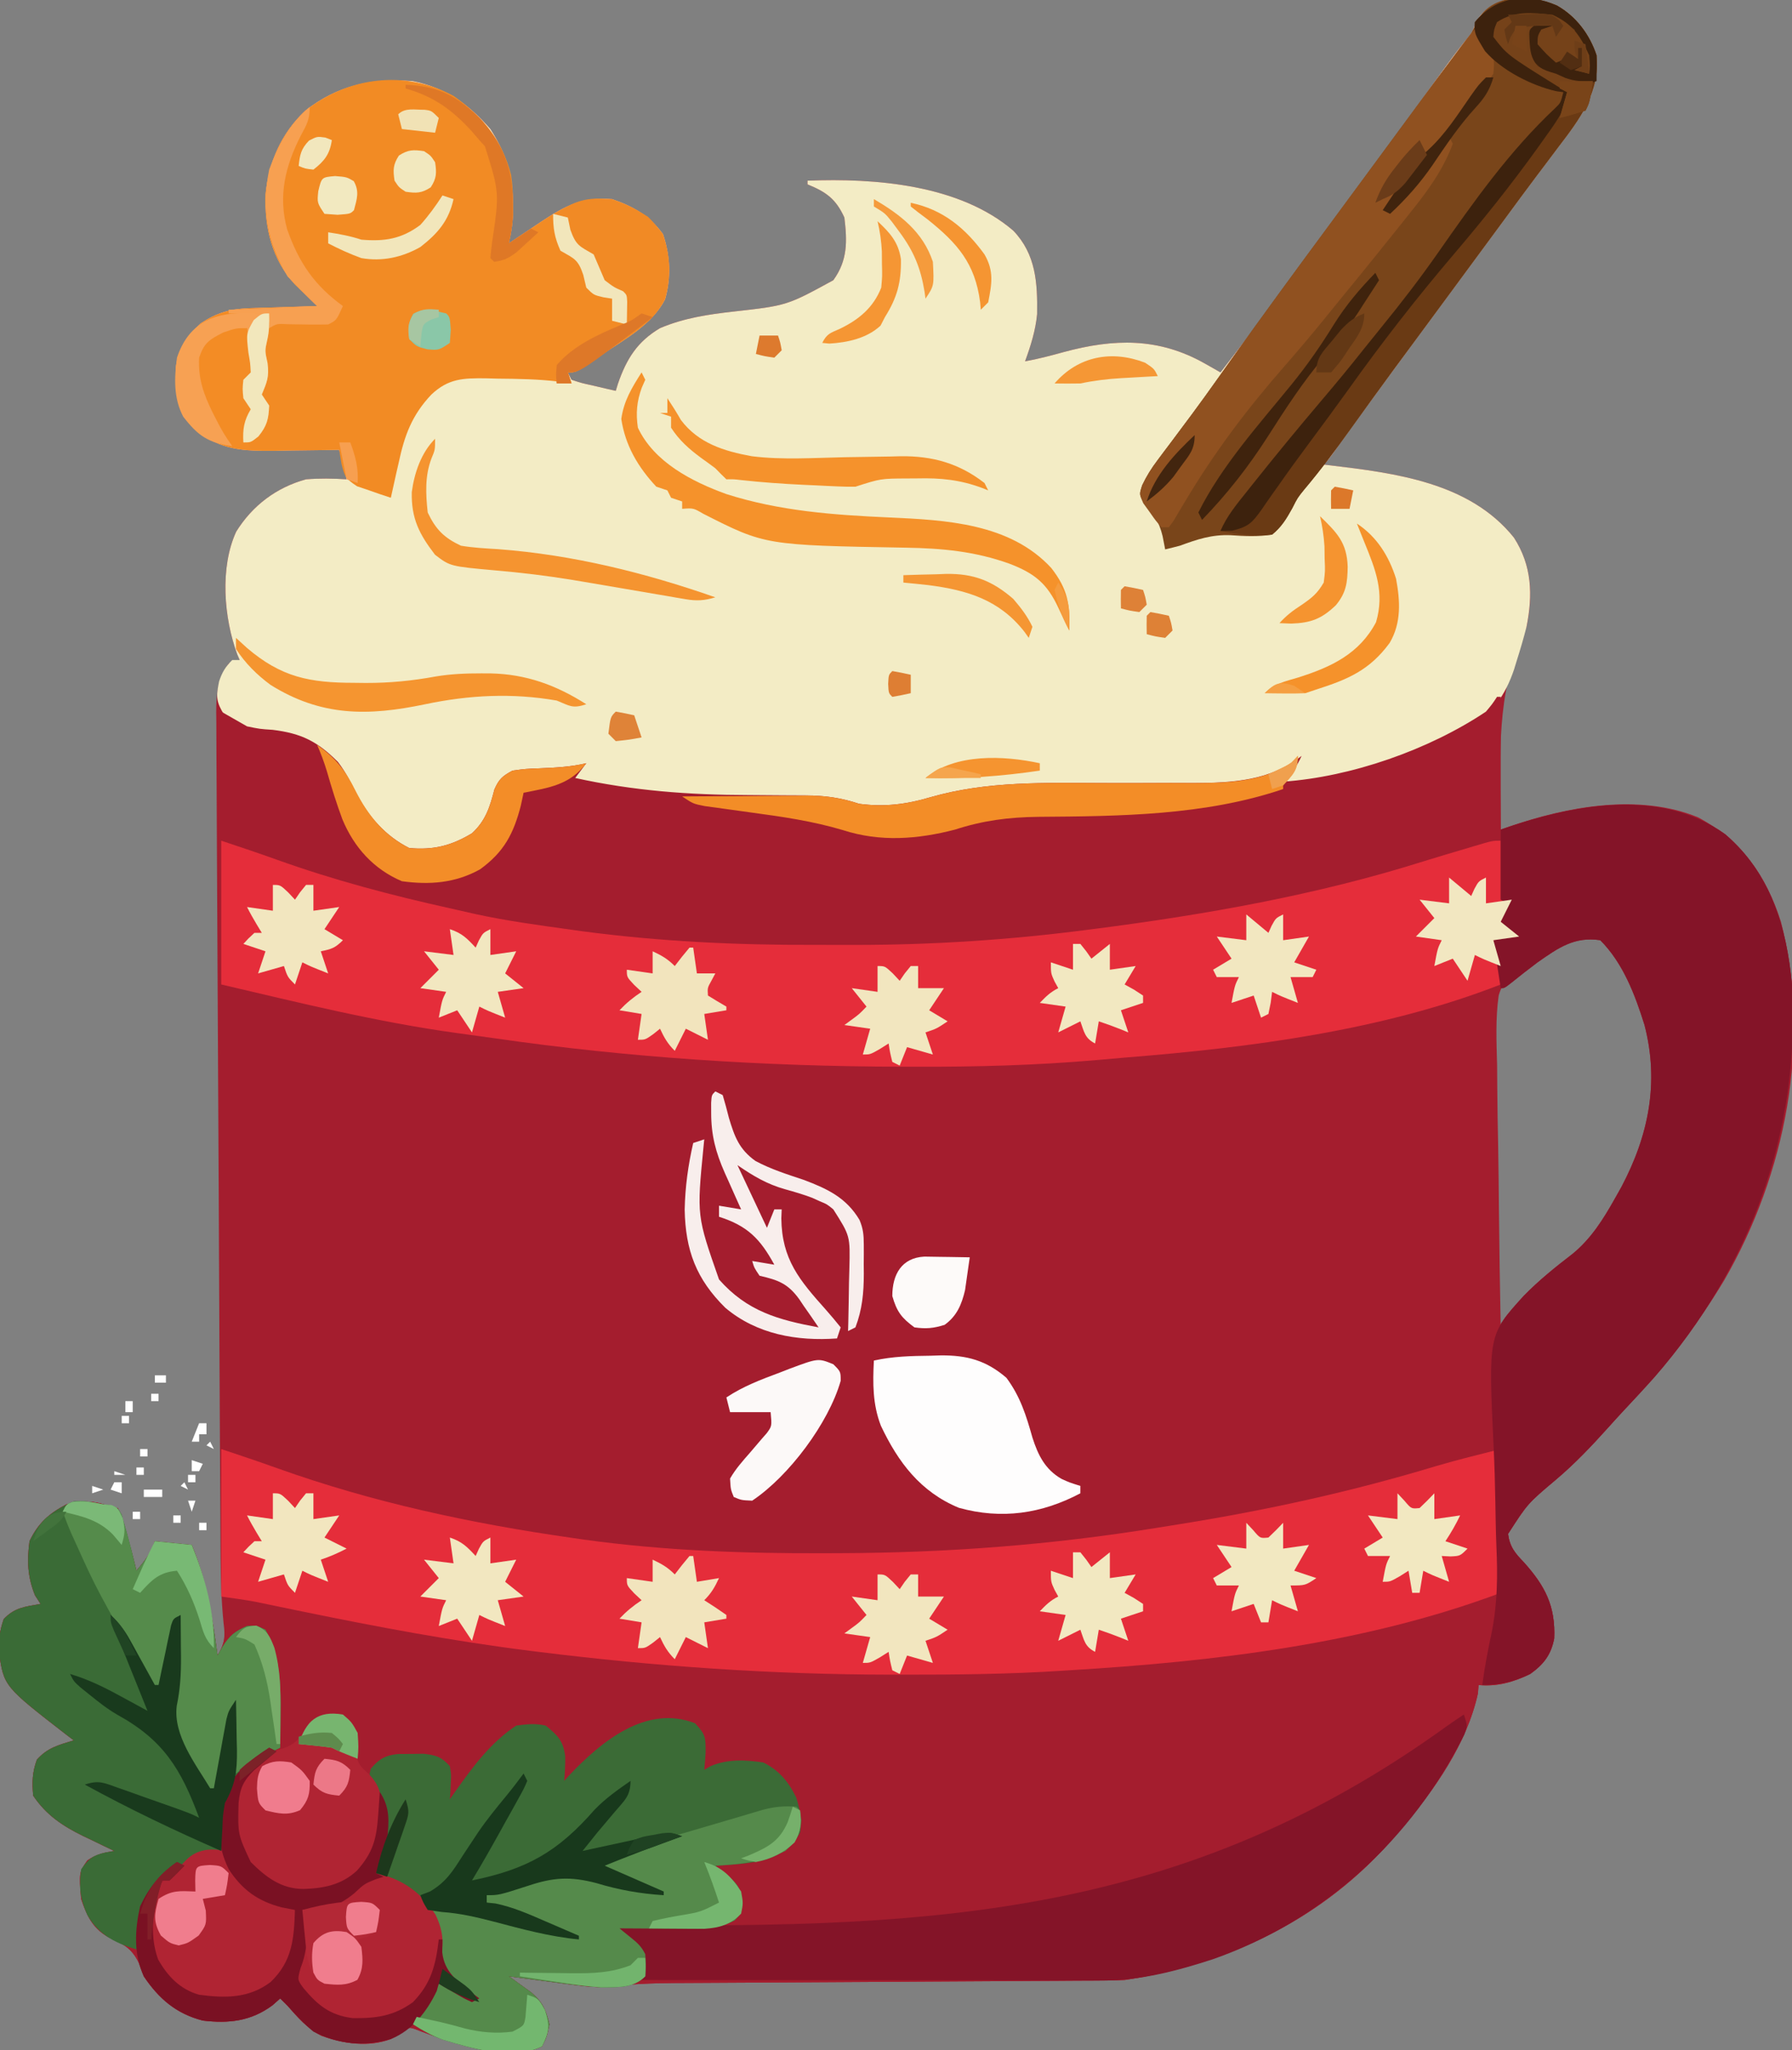
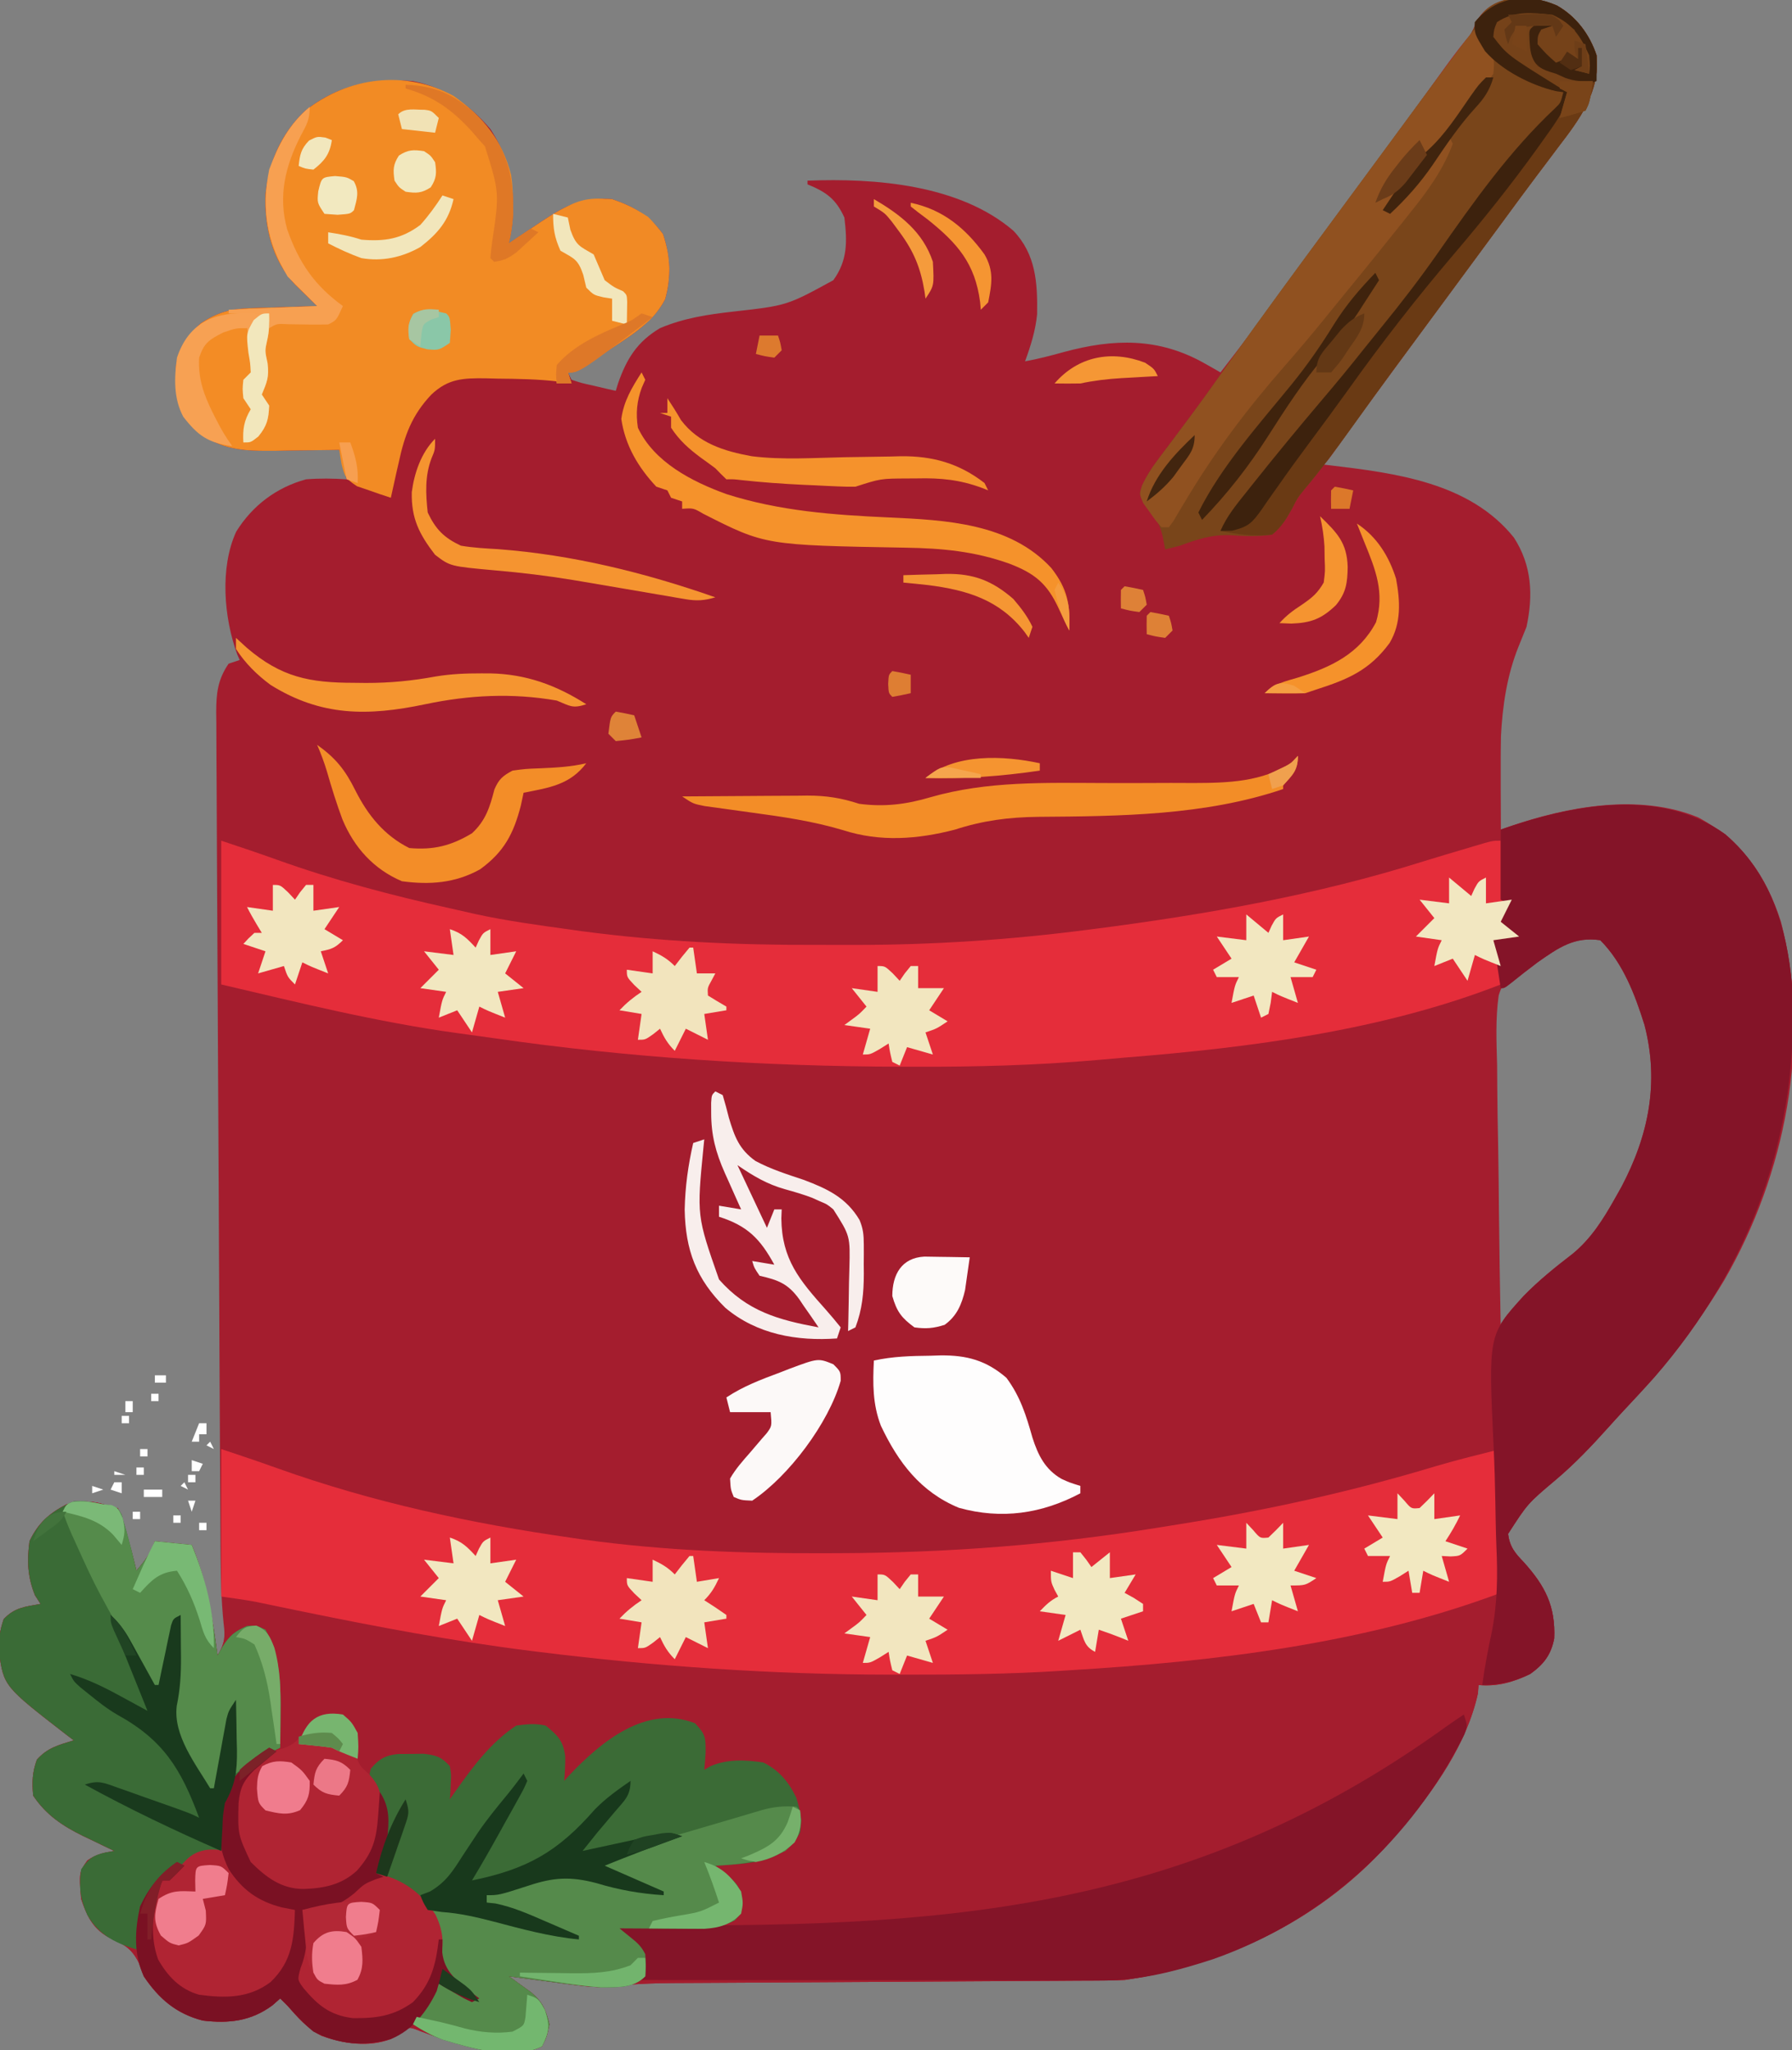
<svg xmlns="http://www.w3.org/2000/svg" height="556" width="486" version="1.1">
  <rect width="100%" height="100%" fill="#808080" stroke="none" />
  <path transform="translate(422.25,1.5)" fill="#A41D2E" d="M0 0 C5.237 2.964 8.864 7.842 10.75 13.5 C11.743 23.427 6.147 30.839 0.375 38.375 C-0.883 40.049 -2.141 41.724 -3.398 43.398 C-4.039 44.245 -4.679 45.092 -5.339 45.964 C-8.343 49.951 -11.295 53.976 -14.25 58 C-15.416 59.584 -16.583 61.167 -17.75 62.75 C-18.328 63.534 -18.905 64.317 -19.5 65.125 C-24.75 72.25 -24.75 72.25 -26.5 74.625 C-27.666 76.208 -28.832 77.79 -29.998 79.373 C-32.924 83.346 -35.853 87.317 -38.785 91.285 C-45.328 100.145 -51.829 109.032 -58.252 117.979 C-58.763 118.69 -59.274 119.4 -59.801 120.133 C-60.251 120.761 -60.701 121.389 -61.165 122.036 C-62.25 123.5 -62.25 123.5 -63.25 124.5 C-62.414 124.597 -62.414 124.597 -61.56 124.696 C-43.732 126.83 -23.647 129.351 -11.66 144.312 C-6.803 151.847 -6.405 159.891 -8.25 168.5 C-8.966 170.299 -9.683 172.097 -10.424 173.885 C-16.691 189.449 -15.268 206.98 -15.25 223.5 C-14.5 223.234 -13.75 222.969 -12.977 222.695 C2.826 217.242 22.214 213.589 38.277 220.176 C50.08 226.497 56.71 235.892 60.75 248.5 C69.103 281.111 62.014 316.859 45.367 345.719 C37.646 358.623 28.443 370.071 18.154 380.994 C16.715 382.538 15.3 384.101 13.891 385.672 C9.377 390.693 4.834 395.49 -0.336 399.852 C-7.95 406.271 -7.95 406.271 -13.25 414.5 C-12.816 418.03 -11.365 419.734 -8.938 422.25 C-3.207 428.652 -0.368 434.097 -0.746 442.879 C-1.598 447.311 -3.615 449.896 -7.25 452.5 C-11.733 454.694 -16.223 455.986 -21.25 455.5 C-21.312 456.263 -21.374 457.026 -21.438 457.812 C-24.444 471.457 -33.291 484.064 -42.25 494.5 C-42.938 495.322 -43.627 496.145 -44.336 496.992 C-63.146 518.79 -89.057 531.29 -117.25 535.5 C-119.137 535.592 -121.026 535.641 -122.915 535.651 C-124.02 535.66 -125.124 535.668 -126.262 535.677 C-127.459 535.681 -128.656 535.685 -129.89 535.689 C-131.843 535.702 -133.796 535.715 -135.749 535.728 C-137.841 535.74 -139.933 535.751 -142.025 535.76 C-146.396 535.781 -150.768 535.808 -155.14 535.837 C-164.427 535.897 -173.713 535.949 -183 536 C-193.014 536.055 -203.027 536.112 -213.041 536.178 C-217.378 536.206 -221.716 536.229 -226.053 536.249 C-228.108 536.26 -230.162 536.272 -232.216 536.285 C-234.709 536.302 -237.202 536.314 -239.696 536.323 C-245.58 536.367 -251.346 536.598 -257.19 537.304 C-260.091 537.58 -262.812 537.321 -265.695 536.941 C-267.339 536.734 -267.339 536.734 -269.016 536.521 C-270.124 536.37 -271.233 536.219 -272.375 536.062 C-273.522 535.915 -274.67 535.767 -275.852 535.615 C-278.653 535.253 -281.452 534.882 -284.25 534.5 C-283.697 534.893 -283.144 535.285 -282.575 535.689 C-281.49 536.477 -281.49 536.477 -280.383 537.281 C-279.665 537.798 -278.947 538.314 -278.208 538.846 C-275.077 541.491 -274.245 543.52 -273.25 547.5 C-273.938 550.875 -273.938 550.875 -275.25 553.5 C-283.084 557.417 -294.28 554.035 -302.094 551.57 C-304.239 550.843 -306.371 550.08 -308.492 549.285 C-311.293 548.152 -311.293 548.152 -313.875 549.812 C-315.051 550.648 -315.051 550.648 -316.25 551.5 C-322.347 553.813 -329.1 552.774 -335.07 550.625 C-338.865 548.666 -341.478 545.686 -344.25 542.5 C-344.91 541.84 -345.57 541.18 -346.25 540.5 C-347.302 541.428 -347.302 541.428 -348.375 542.375 C-354.203 546.682 -360.191 547.332 -367.25 546.5 C-374.43 544.652 -379.145 540.589 -383.25 534.5 C-383.704 533.283 -384.158 532.066 -384.625 530.812 C-386.709 526.565 -388.97 525.784 -393.09 523.754 C-397.193 521.372 -398.77 517.939 -400.25 513.5 C-400.82 506.323 -400.82 506.323 -398.562 503.062 C-396.052 501.366 -394.201 501.004 -391.25 500.5 C-392.191 500.053 -393.132 499.605 -394.102 499.145 C-395.36 498.534 -396.617 497.924 -397.875 497.312 C-398.492 497.021 -399.11 496.729 -399.746 496.428 C-405.265 493.727 -409.781 490.703 -413.25 485.5 C-413.587 481.857 -413.504 479.197 -412.25 475.75 C-409.342 472.479 -406.405 471.794 -402.25 470.5 C-403.211 469.773 -403.211 469.773 -404.191 469.031 C-421.219 455.836 -421.219 455.836 -422.527 446.527 C-422.677 443.316 -422.304 440.655 -421.25 437.625 C-418.277 434.466 -415.478 434.262 -411.25 433.5 C-411.745 432.737 -412.24 431.974 -412.75 431.188 C-414.782 426.192 -414.957 421.827 -414.25 416.5 C-411.94 411.612 -409.007 409.019 -404.25 406.5 C-399.206 405.239 -396.045 405.559 -391.25 407.5 C-390.92 407.5 -390.59 407.5 -390.25 407.5 C-388.299 413.119 -386.618 418.711 -385.25 424.5 C-382.998 421.812 -381.368 419.854 -380.25 416.5 C-376.95 416.83 -373.65 417.16 -370.25 417.5 C-366.133 427.295 -364.68 437.048 -363.25 447.5 C-361.324 444.293 -361.118 442.424 -361.609 438.746 C-362.224 432.727 -362.384 426.77 -362.428 420.72 C-362.436 419.699 -362.443 418.679 -362.451 417.627 C-362.472 414.271 -362.488 410.915 -362.503 407.559 C-362.517 405.134 -362.532 402.708 -362.548 400.283 C-362.591 393.041 -362.627 385.799 -362.662 378.558 C-362.679 375.14 -362.696 371.723 -362.714 368.306 C-362.772 356.941 -362.829 345.576 -362.879 334.211 C-362.884 333.123 -362.884 333.123 -362.888 332.014 C-362.892 331.287 -362.895 330.56 -362.898 329.812 C-362.905 328.339 -362.911 326.867 -362.917 325.395 C-362.921 324.664 -362.924 323.934 -362.927 323.181 C-362.98 311.323 -363.046 299.465 -363.117 287.607 C-363.191 275.414 -363.253 263.221 -363.304 251.028 C-363.333 244.189 -363.366 237.35 -363.413 230.511 C-363.456 224.087 -363.484 217.664 -363.501 211.24 C-363.51 208.882 -363.524 206.524 -363.544 204.165 C-363.57 200.949 -363.577 197.734 -363.58 194.518 C-363.591 193.582 -363.603 192.647 -363.616 191.683 C-363.597 186.573 -363.235 182.863 -360.25 178.5 C-359.26 178.17 -358.27 177.84 -357.25 177.5 C-357.467 176.999 -357.683 176.497 -357.906 175.98 C-361.538 166.111 -362.675 152.446 -358.188 142.688 C-353.801 135.623 -347.299 130.699 -339.25 128.5 C-335.553 128.204 -331.948 128.251 -328.25 128.5 C-329.24 124.54 -329.24 124.54 -330.25 120.5 C-331.056 120.516 -331.863 120.531 -332.693 120.548 C-336.379 120.61 -340.064 120.649 -343.75 120.688 C-345.018 120.713 -346.287 120.738 -347.594 120.764 C-355.941 120.829 -362.449 120.709 -369.062 115.125 C-373.762 109.486 -374.798 105.724 -374.602 98.445 C-373.954 93.023 -371.786 89.957 -367.812 86.188 C-363.426 83.299 -359.748 82.254 -354.512 82.086 C-353.445 82.047 -352.378 82.009 -351.279 81.969 C-350.177 81.938 -349.074 81.907 -347.938 81.875 C-346.815 81.836 -345.693 81.798 -344.537 81.758 C-341.775 81.664 -339.013 81.578 -336.25 81.5 C-336.8 80.969 -337.35 80.438 -337.917 79.891 C-338.638 79.184 -339.359 78.478 -340.102 77.75 C-340.817 77.054 -341.531 76.358 -342.268 75.641 C-348.496 68.914 -350.538 60.212 -350.25 51.25 C-349.355 42.382 -345.984 34.653 -339.438 28.5 C-330.656 21.589 -321.222 19.596 -310.25 20.5 C-301.479 22.261 -295.058 26.781 -289.25 33.5 C-285.001 40.084 -283.103 46.173 -283.125 54 C-283.122 54.918 -283.12 55.836 -283.117 56.781 C-283.248 59.45 -283.656 61.899 -284.25 64.5 C-283.442 63.957 -282.634 63.415 -281.801 62.855 C-280.732 62.14 -279.664 61.425 -278.562 60.688 C-277.507 59.98 -276.451 59.272 -275.363 58.543 C-268.62 54.118 -264.463 51.943 -256.25 52.5 C-250.418 54.511 -246.084 56.971 -242.438 62 C-240.465 67.815 -240.175 73.756 -241.883 79.703 C-245.319 86.359 -252.451 90.345 -258.531 94.361 C-259.681 95.123 -260.824 95.898 -261.958 96.686 C-266.032 99.5 -266.032 99.5 -268.25 99.5 C-267.92 100.16 -267.59 100.82 -267.25 101.5 C-264.445 102.415 -264.445 102.415 -261.188 103.125 C-260.083 103.385 -258.978 103.646 -257.84 103.914 C-256.985 104.107 -256.131 104.301 -255.25 104.5 C-255.054 103.859 -254.858 103.219 -254.656 102.559 C-252.341 95.861 -249.443 91.165 -243.25 87.5 C-236.779 84.752 -230.254 83.78 -223.312 83 C-208.826 81.373 -208.826 81.373 -196.25 74.5 C-192.337 69.08 -192.47 63.967 -193.25 57.5 C-195.553 52.451 -198.164 50.58 -203.25 48.5 C-203.25 48.17 -203.25 47.84 -203.25 47.5 C-184.868 46.768 -162.002 48.558 -147.434 61.059 C-141.31 67.448 -140.848 75.182 -140.98 83.703 C-141.412 88.178 -142.716 92.291 -144.25 96.5 C-140.699 95.851 -137.258 94.956 -133.782 93.989 C-120.174 90.298 -107.995 89.992 -95.453 97.113 C-94.661 97.561 -93.868 98.009 -93.052 98.47 C-92.457 98.81 -91.863 99.15 -91.25 99.5 C-84.738 91.076 -78.269 82.637 -72.123 73.942 C-68.64 69.022 -65.08 64.162 -61.5 59.312 C-60.908 58.51 -60.316 57.708 -59.706 56.882 C-57.888 54.421 -56.069 51.96 -54.25 49.5 C-51.895 46.313 -49.54 43.126 -47.188 39.938 C-46.615 39.162 -46.042 38.386 -45.453 37.587 C-40.759 31.215 -36.12 24.806 -31.511 18.373 C-29.389 15.418 -27.262 12.515 -24.969 9.688 C-23.085 7.477 -23.085 7.477 -21.875 4.375 C-17.536 -3.301 -7.38 -3.181 0 0 Z M-2.482 256.658 C-5.25 258.5 -5.25 258.5 -7.91 259.857 C-11.606 262.065 -14.608 264.173 -15.802 268.503 C-16.69 274.771 -16.395 281.097 -16.227 287.406 C-16.208 289.457 -16.194 291.509 -16.184 293.56 C-16.146 298.94 -16.048 304.318 -15.937 309.697 C-15.834 315.193 -15.789 320.69 -15.738 326.188 C-15.631 336.96 -15.461 347.73 -15.25 358.5 C-14.127 357.541 -13.005 356.581 -11.883 355.621 C-11.257 355.087 -10.632 354.553 -9.988 354.002 C7.82 338.612 24.028 319.346 26.562 295.125 C27.373 280.399 22.836 266.144 13.75 254.5 C11.857 252.219 11.857 252.219 8.75 252 C4.299 252.147 1.124 254.187 -2.482 256.658 Z" />
-   <path transform="translate(422.25,1.5)" fill="#F3ECC5" d="M0 0 C5.237 2.964 8.864 7.842 10.75 13.5 C11.743 23.427 6.147 30.839 0.375 38.375 C-0.883 40.049 -2.141 41.724 -3.398 43.398 C-4.039 44.245 -4.679 45.092 -5.339 45.964 C-8.343 49.951 -11.295 53.976 -14.25 58 C-15.416 59.584 -16.583 61.167 -17.75 62.75 C-18.328 63.534 -18.905 64.317 -19.5 65.125 C-24.75 72.25 -24.75 72.25 -26.5 74.625 C-27.666 76.208 -28.832 77.79 -29.998 79.373 C-32.924 83.346 -35.853 87.317 -38.785 91.285 C-45.328 100.145 -51.829 109.032 -58.252 117.979 C-58.763 118.69 -59.274 119.4 -59.801 120.133 C-60.251 120.761 -60.701 121.389 -61.165 122.036 C-62.25 123.5 -62.25 123.5 -63.25 124.5 C-62.414 124.597 -62.414 124.597 -61.56 124.696 C-43.732 126.83 -23.647 129.351 -11.66 144.312 C-6.765 151.906 -6.503 159.833 -8.25 168.5 C-9.046 171.638 -9.961 174.726 -10.938 177.812 C-11.169 178.565 -11.4 179.318 -11.638 180.094 C-14.031 187.151 -17.624 192.298 -24.254 195.906 C-25.763 196.625 -27.284 197.323 -28.812 198 C-29.631 198.375 -30.449 198.749 -31.293 199.135 C-44.648 205.083 -60.388 211.84 -75.25 211.5 C-73.6 209.19 -71.95 206.88 -70.25 204.5 C-70.828 205.098 -71.405 205.696 -72 206.312 C-80.377 211.951 -90.687 211.92 -100.47 211.85 C-102.624 211.836 -104.776 211.842 -106.93 211.854 C-113.044 211.885 -119.158 211.881 -125.272 211.86 C-148.966 211.792 -148.966 211.792 -172.151 216.385 C-178.731 218.336 -185.719 218.673 -192.278 216.494 C-197.017 215.119 -201.689 215.221 -206.59 215.227 C-208.633 215.209 -210.677 215.191 -212.721 215.172 C-213.779 215.165 -214.838 215.157 -215.928 215.15 C-233.707 215.013 -250.867 214.598 -268.25 210.5 C-267.26 209.18 -266.27 207.86 -265.25 206.5 C-266.24 206.83 -267.23 207.16 -268.25 207.5 C-272.061 207.734 -275.868 207.882 -279.684 208.023 C-283.29 208.505 -284.795 208.869 -287.25 211.5 C-287.736 213.476 -288.218 215.453 -288.648 217.441 C-289.928 221.821 -292.536 224.447 -296.297 226.758 C-301.455 229.301 -305.544 230.406 -311.25 229.5 C-319.061 225.321 -324.254 218.587 -328.25 210.875 C-331.371 204.919 -334.913 201.083 -341.25 198.5 C-344.817 197.919 -348.372 197.397 -351.963 196.996 C-355.989 196.408 -358.516 195.743 -361.285 192.648 C-363.676 188.818 -363.684 187.534 -362.84 183.336 C-362.063 180.916 -361.084 179.261 -359.25 177.5 C-358.59 177.5 -357.93 177.5 -357.25 177.5 C-357.467 176.999 -357.683 176.497 -357.906 175.98 C-361.538 166.111 -362.675 152.446 -358.188 142.688 C-353.801 135.623 -347.299 130.699 -339.25 128.5 C-335.553 128.204 -331.948 128.251 -328.25 128.5 C-328.91 125.86 -329.57 123.22 -330.25 120.5 C-331.056 120.516 -331.863 120.531 -332.693 120.548 C-336.379 120.61 -340.064 120.649 -343.75 120.688 C-345.018 120.713 -346.287 120.738 -347.594 120.764 C-355.941 120.829 -362.449 120.709 -369.062 115.125 C-373.762 109.486 -374.798 105.724 -374.602 98.445 C-373.954 93.023 -371.786 89.957 -367.812 86.188 C-363.426 83.299 -359.748 82.254 -354.512 82.086 C-353.445 82.047 -352.378 82.009 -351.279 81.969 C-350.177 81.938 -349.074 81.907 -347.938 81.875 C-346.815 81.836 -345.693 81.798 -344.537 81.758 C-341.775 81.664 -339.013 81.578 -336.25 81.5 C-337.075 80.703 -337.075 80.703 -337.917 79.891 C-338.638 79.184 -339.359 78.478 -340.102 77.75 C-340.817 77.054 -341.531 76.358 -342.268 75.641 C-348.496 68.914 -350.538 60.212 -350.25 51.25 C-349.355 42.382 -345.984 34.653 -339.438 28.5 C-330.656 21.589 -321.222 19.596 -310.25 20.5 C-301.479 22.261 -295.058 26.781 -289.25 33.5 C-285.001 40.084 -283.103 46.173 -283.125 54 C-283.121 55.377 -283.121 55.377 -283.117 56.781 C-283.248 59.45 -283.656 61.899 -284.25 64.5 C-283.442 63.957 -282.634 63.415 -281.801 62.855 C-280.732 62.14 -279.664 61.425 -278.562 60.688 C-276.979 59.626 -276.979 59.626 -275.363 58.543 C-268.62 54.118 -264.463 51.943 -256.25 52.5 C-250.418 54.511 -246.084 56.971 -242.438 62 C-240.465 67.815 -240.175 73.756 -241.883 79.703 C-245.319 86.359 -252.451 90.345 -258.531 94.361 C-259.681 95.123 -260.824 95.898 -261.958 96.686 C-266.032 99.5 -266.032 99.5 -268.25 99.5 C-267.92 100.16 -267.59 100.82 -267.25 101.5 C-264.445 102.415 -264.445 102.415 -261.188 103.125 C-260.083 103.385 -258.978 103.646 -257.84 103.914 C-256.985 104.107 -256.131 104.301 -255.25 104.5 C-255.054 103.859 -254.858 103.219 -254.656 102.559 C-252.341 95.861 -249.443 91.165 -243.25 87.5 C-236.779 84.752 -230.254 83.78 -223.312 83 C-208.826 81.373 -208.826 81.373 -196.25 74.5 C-192.337 69.08 -192.47 63.967 -193.25 57.5 C-195.553 52.451 -198.164 50.58 -203.25 48.5 C-203.25 48.17 -203.25 47.84 -203.25 47.5 C-184.868 46.768 -162.002 48.558 -147.434 61.059 C-141.31 67.448 -140.848 75.182 -140.98 83.703 C-141.412 88.178 -142.716 92.291 -144.25 96.5 C-140.699 95.851 -137.258 94.956 -133.782 93.989 C-120.174 90.298 -107.995 89.992 -95.453 97.113 C-94.661 97.561 -93.868 98.009 -93.052 98.47 C-92.457 98.81 -91.863 99.15 -91.25 99.5 C-84.738 91.076 -78.269 82.637 -72.123 73.942 C-68.64 69.022 -65.08 64.162 -61.5 59.312 C-60.908 58.51 -60.316 57.708 -59.706 56.882 C-57.888 54.421 -56.069 51.96 -54.25 49.5 C-51.895 46.313 -49.54 43.126 -47.188 39.938 C-46.615 39.162 -46.042 38.386 -45.453 37.587 C-40.759 31.215 -36.12 24.806 -31.511 18.373 C-29.389 15.418 -27.262 12.515 -24.969 9.688 C-23.085 7.477 -23.085 7.477 -21.875 4.375 C-17.536 -3.301 -7.38 -3.181 0 0 Z" />
  <path transform="translate(467.875,226.25)" fill="#A41D2E" d="M0 0 C12.228 10.44 16.678 25.152 18.125 40.75 C20.495 80.507 6.836 117.37 -19.207 147.28 C-21.912 150.315 -24.683 153.285 -27.471 156.244 C-28.91 157.788 -30.325 159.351 -31.734 160.922 C-36.248 165.943 -40.791 170.74 -45.961 175.102 C-53.575 181.521 -53.575 181.521 -58.875 189.75 C-58.441 193.28 -56.99 194.984 -54.562 197.5 C-48.832 203.902 -45.993 209.347 -46.371 218.129 C-47.223 222.561 -49.24 225.146 -52.875 227.75 C-57.358 229.944 -61.848 231.236 -66.875 230.75 C-66.937 231.513 -66.999 232.276 -67.062 233.062 C-70.069 246.707 -78.916 259.314 -87.875 269.75 C-88.563 270.572 -89.252 271.395 -89.961 272.242 C-108.771 294.04 -134.682 306.54 -162.875 310.75 C-164.762 310.842 -166.651 310.891 -168.54 310.901 C-170.197 310.914 -170.197 310.914 -171.887 310.927 C-173.084 310.931 -174.281 310.935 -175.515 310.939 C-177.468 310.952 -179.421 310.965 -181.374 310.978 C-183.466 310.99 -185.558 311.001 -187.65 311.01 C-192.021 311.031 -196.393 311.058 -200.765 311.087 C-210.052 311.147 -219.338 311.199 -228.625 311.25 C-238.639 311.305 -248.652 311.362 -258.666 311.428 C-263.003 311.456 -267.341 311.479 -271.678 311.499 C-273.733 311.51 -275.787 311.522 -277.841 311.535 C-280.334 311.552 -282.827 311.564 -285.321 311.573 C-291.205 311.617 -296.971 311.848 -302.815 312.554 C-305.716 312.83 -308.437 312.571 -311.32 312.191 C-312.416 312.053 -313.512 311.914 -314.641 311.771 C-315.749 311.62 -316.858 311.469 -318 311.312 C-319.147 311.165 -320.295 311.017 -321.477 310.865 C-324.278 310.503 -327.077 310.132 -329.875 309.75 C-329.322 310.143 -328.769 310.535 -328.2 310.939 C-327.476 311.465 -326.753 311.99 -326.008 312.531 C-325.29 313.048 -324.572 313.564 -323.833 314.096 C-320.702 316.741 -319.87 318.77 -318.875 322.75 C-319.562 326.125 -319.562 326.125 -320.875 328.75 C-328.709 332.667 -339.905 329.285 -347.719 326.82 C-349.864 326.093 -351.996 325.33 -354.117 324.535 C-356.918 323.402 -356.918 323.402 -359.5 325.062 C-360.676 325.898 -360.676 325.898 -361.875 326.75 C-367.972 329.063 -374.725 328.024 -380.695 325.875 C-384.49 323.916 -387.103 320.936 -389.875 317.75 C-390.535 317.09 -391.195 316.43 -391.875 315.75 C-392.576 316.369 -393.277 316.988 -394 317.625 C-399.828 321.932 -405.816 322.582 -412.875 321.75 C-420.055 319.902 -424.77 315.839 -428.875 309.75 C-429.329 308.533 -429.783 307.316 -430.25 306.062 C-432.334 301.815 -434.595 301.034 -438.715 299.004 C-442.818 296.622 -444.395 293.189 -445.875 288.75 C-446.445 281.573 -446.445 281.573 -444.188 278.312 C-441.677 276.616 -439.826 276.254 -436.875 275.75 C-437.816 275.303 -438.757 274.855 -439.727 274.395 C-440.985 273.784 -442.242 273.174 -443.5 272.562 C-444.117 272.271 -444.735 271.979 -445.371 271.678 C-450.89 268.977 -455.406 265.953 -458.875 260.75 C-459.212 257.107 -459.129 254.447 -457.875 251 C-454.967 247.729 -452.03 247.044 -447.875 245.75 C-448.836 245.023 -448.836 245.023 -449.816 244.281 C-466.844 231.086 -466.844 231.086 -468.152 221.777 C-468.302 218.566 -467.929 215.905 -466.875 212.875 C-463.902 209.716 -461.103 209.512 -456.875 208.75 C-457.37 207.987 -457.865 207.224 -458.375 206.438 C-460.407 201.442 -460.582 197.077 -459.875 191.75 C-457.565 186.862 -454.632 184.269 -449.875 181.75 C-444.831 180.489 -441.67 180.809 -436.875 182.75 C-436.545 182.75 -436.215 182.75 -435.875 182.75 C-433.924 188.369 -432.243 193.961 -430.875 199.75 C-428.623 197.062 -426.993 195.104 -425.875 191.75 C-422.575 192.08 -419.275 192.41 -415.875 192.75 C-411.758 202.545 -410.305 212.298 -408.875 222.75 C-406.615 219.155 -406.666 216.184 -406.75 212 C-406.768 210.83 -406.786 209.659 -406.805 208.453 C-406.828 207.561 -406.851 206.669 -406.875 205.75 C-406.28 205.87 -405.685 205.99 -405.072 206.114 C-399.824 207.171 -394.575 208.22 -389.324 209.262 C-384.509 210.218 -379.7 211.201 -374.895 212.207 C-345.843 218.186 -316.36 222.053 -286.812 224.562 C-286.138 224.62 -285.463 224.677 -284.768 224.736 C-280.14 225.122 -275.509 225.453 -270.875 225.75 C-270.144 225.797 -269.414 225.845 -268.661 225.893 C-254.048 226.808 -239.451 226.949 -224.812 226.938 C-223.634 226.938 -222.456 226.938 -221.241 226.938 C-201.391 226.923 -181.66 226.38 -161.875 224.75 C-160.416 224.63 -160.416 224.63 -158.928 224.507 C-153.559 224.043 -148.219 223.442 -142.875 222.75 C-142.113 222.656 -141.352 222.563 -140.567 222.466 C-129.269 221.064 -118.066 219.148 -106.875 217.062 C-105.722 216.855 -104.568 216.648 -103.38 216.435 C-89.339 213.741 -75.621 209.642 -61.875 205.75 C-61.911 204.897 -61.948 204.044 -61.985 203.165 C-62.311 195.019 -62.526 186.879 -62.624 178.727 C-62.678 174.537 -62.771 170.357 -62.962 166.171 C-64.301 135.847 -64.301 135.847 -54.615 125.184 C-50.521 120.998 -45.991 117.354 -41.354 113.787 C-36.322 109.653 -33.045 104.393 -29.875 98.75 C-29.3 97.728 -28.725 96.706 -28.133 95.652 C-20.744 81.67 -17.843 67.301 -21.875 51.75 C-24.431 43.572 -27.684 34.941 -33.875 28.75 C-40.902 27.703 -45.239 30.807 -50.875 34.75 C-53.341 36.602 -55.766 38.486 -58.16 40.43 C-59.875 41.75 -59.875 41.75 -60.875 41.75 C-61.535 37.46 -62.195 33.17 -62.875 28.75 C-61.225 28.09 -59.575 27.43 -57.875 26.75 C-59.855 24.77 -59.855 24.77 -61.875 22.75 C-60.39 20.77 -60.39 20.77 -58.875 18.75 C-59.535 18.42 -60.195 18.09 -60.875 17.75 C-60.875 11.48 -60.875 5.21 -60.875 -1.25 C-41.637 -7.961 -17.794 -12.811 0 0 Z" />
  <path transform="translate(406,189)" fill="#A41D2E" d="M0 0 C0.33 0 0.66 0 1 0 C1 12.87 1 25.74 1 39 C-6.453 41.71 -13.607 44.086 -21.25 46 C-23.293 46.52 -25.336 47.041 -27.379 47.562 C-28.354 47.81 -29.328 48.057 -30.333 48.312 C-33.631 49.163 -36.908 50.082 -40.188 51 C-65.808 57.754 -91.763 61.592 -118 65 C-118.741 65.098 -119.482 65.195 -120.245 65.296 C-140.303 67.919 -160.286 68.239 -180.5 68.25 C-181.759 68.251 -183.019 68.252 -184.317 68.253 C-204.399 68.242 -224.074 67.476 -244 65 C-245.255 64.855 -246.51 64.711 -247.803 64.562 C-263.964 62.692 -279.609 59.791 -295.348 55.683 C-297.683 55.082 -300.022 54.515 -302.371 53.973 C-309.982 52.187 -317.388 50.003 -324.812 47.562 C-325.66 47.286 -326.508 47.01 -327.382 46.725 C-333.875 44.539 -339.682 41.872 -346 39 C-346 27.45 -346 15.9 -346 4 C-342.535 5.98 -342.535 5.98 -339 8 C-335.55 8.712 -335.55 8.712 -332.062 8.938 C-324.219 9.895 -319.897 12.103 -314.375 17.625 C-312.256 20.348 -310.804 23.302 -309.25 26.375 C-306.012 32.548 -301.324 37.838 -295 41 C-288.435 41.576 -283.67 40.406 -278 37 C-274.269 33.564 -273.147 29.87 -271.906 25.086 C-270.7 22.309 -269.677 21.429 -267 20 C-263.504 19.523 -263.504 19.523 -259.562 19.375 C-255.261 19.196 -251.197 18.987 -247 18 C-247.99 19.32 -248.98 20.64 -250 22 C-234.255 25.464 -219.155 26.595 -203.062 26.625 C-199.858 26.641 -196.655 26.664 -193.451 26.697 C-191.483 26.716 -189.515 26.726 -187.547 26.724 C-182.286 26.765 -177.992 27.339 -173 29 C-166.16 29.91 -160.179 29.157 -153.645 27.215 C-138.255 22.791 -122.593 23.315 -106.735 23.368 C-100.646 23.387 -94.558 23.376 -88.469 23.342 C-86.375 23.336 -84.282 23.349 -82.189 23.364 C-71.792 23.335 -61.371 22.744 -53 16 C-54.302 18.905 -55.709 20.809 -58 23 C-39.471 21.7 -18.466 14.351 -3 4 C-1.253 1.904 -1.253 1.904 0 0 Z" />
  <path transform="translate(60,228)" fill="#E52D3A" d="M0 0 C5.081 1.694 10.134 3.386 15.172 5.193 C30.618 10.724 46.061 14.797 62.079 18.351 C64.375 18.861 66.669 19.383 68.961 19.91 C77.343 21.732 85.819 22.891 94.312 24.062 C95.467 24.225 96.622 24.388 97.812 24.555 C118.779 27.34 139.747 28.335 160.886 28.261 C164.499 28.25 168.11 28.261 171.723 28.273 C192.87 28.287 213.839 26.904 234.812 24.188 C235.469 24.104 236.125 24.02 236.801 23.933 C266.831 20.072 297.11 14.748 326.035 5.615 C329.823 4.43 333.631 3.313 337.438 2.188 C338.167 1.968 338.896 1.749 339.648 1.523 C344.772 0 344.772 0 347 0 C347 5.28 347 10.56 347 16 C347.99 16.33 348.98 16.66 350 17 C349.01 18.65 348.02 20.3 347 22 C348.65 23.32 350.3 24.64 352 26 C349.69 26.33 347.38 26.66 345 27 C345.33 27.681 345.66 28.361 346 29.062 C347.173 32.508 347.142 35.384 347 39 C315.109 51.471 279.15 56.115 245.188 58.819 C242.583 59.034 239.98 59.271 237.377 59.506 C221.026 60.93 204.783 61.361 188.375 61.312 C187.084 61.311 185.792 61.309 184.462 61.307 C147.337 61.22 110.64 58.881 73.896 53.562 C70.595 53.086 67.293 52.63 63.988 52.188 C42.402 49.227 21.194 43.953 0 39 C0 26.13 0 13.26 0 0 Z" />
  <path transform="translate(60,393)" fill="#E52D3A" d="M0 0 C5.081 1.694 10.134 3.386 15.172 5.193 C41.073 14.467 67.729 20.171 94.938 24.062 C96.605 24.306 96.605 24.306 98.306 24.555 C120.076 27.565 141.794 28.347 163.75 28.25 C165.025 28.247 166.301 28.243 167.615 28.24 C196.865 28.147 225.099 26.011 253.957 21.331 C255.941 21.01 257.925 20.694 259.91 20.378 C283.526 16.599 306.598 11.544 329.492 4.613 C335.284 2.917 341.145 1.464 347 0 C347 12.87 347 25.74 347 39 C310.058 52.853 269.154 57.655 230 60 C229.026 60.064 229.026 60.064 228.032 60.128 C213.669 61.061 199.328 61.201 184.938 61.188 C183.749 61.187 182.56 61.186 181.336 61.186 C149.317 61.142 117.767 58.956 86 55 C85.296 54.913 84.593 54.825 83.868 54.735 C63.017 52.118 42.466 48.266 21.887 44.034 C20.482 43.746 20.482 43.746 19.048 43.451 C17.294 43.089 15.539 42.725 13.786 42.358 C12.994 42.194 12.202 42.029 11.386 41.86 C10.705 41.718 10.023 41.575 9.321 41.428 C6.23 40.858 3.112 40.445 0 40 C0 26.8 0 13.6 0 0 Z" />
  <path transform="translate(467.875,226.25)" fill="#841428" d="M0 0 C12.228 10.44 16.678 25.152 18.125 40.75 C20.495 80.507 6.836 117.37 -19.207 147.28 C-21.912 150.315 -24.683 153.285 -27.471 156.244 C-28.91 157.788 -30.325 159.351 -31.734 160.922 C-36.248 165.943 -40.791 170.74 -45.961 175.102 C-53.575 181.521 -53.575 181.521 -58.875 189.75 C-58.441 193.28 -56.99 194.984 -54.562 197.5 C-48.832 203.902 -45.993 209.347 -46.371 218.129 C-47.223 222.559 -49.238 225.15 -52.875 227.75 C-57.276 229.871 -60.985 230.75 -65.875 230.75 C-65.233 225.89 -64.328 221.169 -63.296 216.374 C-61.735 208.492 -61.687 201.024 -62.045 193.026 C-62.207 189.057 -62.258 185.085 -62.33 181.113 C-62.425 176.12 -62.551 171.135 -62.797 166.147 C-64.241 135.786 -64.241 135.786 -54.628 125.191 C-50.534 120.998 -46 117.354 -41.357 113.787 C-36.322 109.655 -33.045 104.394 -29.875 98.75 C-29.3 97.728 -28.725 96.706 -28.133 95.652 C-20.744 81.67 -17.843 67.301 -21.875 51.75 C-24.431 43.572 -27.684 34.941 -33.875 28.75 C-40.902 27.703 -45.239 30.807 -50.875 34.75 C-53.341 36.602 -55.766 38.486 -58.16 40.43 C-59.875 41.75 -59.875 41.75 -60.875 41.75 C-61.535 37.46 -62.195 33.17 -62.875 28.75 C-61.225 28.09 -59.575 27.43 -57.875 26.75 C-59.195 25.43 -60.515 24.11 -61.875 22.75 C-60.885 21.43 -59.895 20.11 -58.875 18.75 C-59.535 18.42 -60.195 18.09 -60.875 17.75 C-60.875 11.48 -60.875 5.21 -60.875 -1.25 C-41.637 -7.961 -17.794 -12.811 0 0 Z" />
  <path transform="translate(123,26)" fill="#F28B24" d="M0 0 C7.827 5.49 13.271 12.083 15.613 21.453 C16.026 24.172 16.133 26.75 16.125 29.5 C16.129 30.877 16.129 30.877 16.133 32.281 C16.002 34.95 15.594 37.399 15 40 C15.808 39.457 16.616 38.915 17.449 38.355 C18.518 37.64 19.586 36.925 20.688 36.188 C22.271 35.126 22.271 35.126 23.887 34.043 C30.63 29.618 34.787 27.443 43 28 C48.832 30.011 53.166 32.471 56.812 37.5 C58.785 43.315 59.075 49.256 57.367 55.203 C53.931 61.859 46.799 65.845 40.719 69.861 C39.569 70.623 38.426 71.398 37.292 72.186 C33.218 75 33.218 75 31 75 C31.33 75.99 31.66 76.98 32 78 C30.93 77.841 29.86 77.683 28.758 77.52 C23.138 76.823 17.532 76.74 11.875 76.688 C10.817 76.658 9.758 76.629 8.668 76.6 C2.6 76.55 -1.384 76.651 -6 81 C-11.275 86.573 -13.301 92.085 -14.875 99.5 C-15.086 100.418 -15.298 101.336 -15.516 102.281 C-16.028 104.517 -16.522 106.756 -17 109 C-18.971 108.373 -20.927 107.697 -22.875 107 C-24.511 106.443 -24.511 106.443 -26.18 105.875 C-29.312 103.793 -29.516 103.278 -30.383 99.812 C-30.586 98.554 -30.79 97.296 -31 96 C-31.806 96.016 -32.613 96.031 -33.443 96.048 C-37.129 96.11 -40.814 96.149 -44.5 96.188 C-45.768 96.213 -47.037 96.238 -48.344 96.264 C-56.691 96.329 -63.199 96.209 -69.812 90.625 C-74.512 84.986 -75.548 81.224 -75.352 73.945 C-74.704 68.523 -72.536 65.457 -68.562 61.688 C-64.176 58.799 -60.498 57.754 -55.262 57.586 C-54.195 57.547 -53.128 57.509 -52.029 57.469 C-50.927 57.438 -49.824 57.407 -48.688 57.375 C-47.565 57.336 -46.443 57.298 -45.287 57.258 C-42.525 57.164 -39.763 57.078 -37 57 C-37.55 56.469 -38.1 55.938 -38.667 55.391 C-39.388 54.684 -40.109 53.978 -40.852 53.25 C-41.567 52.554 -42.281 51.858 -43.018 51.141 C-49.246 44.414 -51.288 35.712 -51 26.75 C-50.105 17.882 -46.734 10.153 -40.188 4 C-28.564 -5.147 -13.165 -7.141 0 0 Z" />
  <path transform="translate(188.5,467.375)" fill="#3B6B36" d="M0 0 C2.905 3.05 2.864 3.825 2.875 7.875 C2.779 9.46 2.663 11.045 2.5 12.625 C3.31 12.145 3.31 12.145 4.137 11.656 C8.731 9.652 13.61 9.902 18.5 10.625 C22.764 12.72 25.383 15.894 27.438 20.125 C28.508 23.653 29.054 25.984 28.5 29.625 C26.161 33.816 23.405 35.55 18.871 37.066 C14.471 38.103 10.005 38.385 5.5 38.625 C6.469 39.409 7.439 40.193 8.438 41 C11.414 43.406 12.394 44.625 12.812 48.562 C12.5 51.625 12.5 51.625 10.75 53.438 C6.71 55.57 3.177 55.746 -1.359 55.723 C-2.474 55.719 -3.589 55.716 -4.738 55.713 C-5.897 55.705 -7.056 55.696 -8.25 55.688 C-9.424 55.683 -10.599 55.678 -11.809 55.674 C-14.706 55.662 -17.603 55.646 -20.5 55.625 C-19.531 56.409 -18.561 57.193 -17.562 58 C-15.66 59.538 -14.604 60.418 -13.5 62.625 C-13.312 65.625 -13.312 65.625 -13.5 68.625 C-16.812 71.937 -20.969 71.529 -25.5 71.625 C-29.904 71.337 -34.253 70.785 -38.625 70.188 C-39.772 70.04 -40.92 69.892 -42.102 69.74 C-44.903 69.378 -47.702 69.007 -50.5 68.625 C-49.947 69.018 -49.394 69.41 -48.825 69.814 C-48.101 70.34 -47.378 70.865 -46.633 71.406 C-45.915 71.923 -45.197 72.439 -44.458 72.971 C-41.327 75.616 -40.495 77.645 -39.5 81.625 C-40.188 85 -40.188 85 -41.5 87.625 C-49.325 91.538 -60.598 88.159 -68.441 85.793 C-71.5 84.625 -71.5 84.625 -76.5 81.625 C-74.19 77.995 -71.88 74.365 -69.5 70.625 C-67.85 71.285 -66.2 71.945 -64.5 72.625 C-63.173 72.984 -61.842 73.327 -60.5 73.625 C-61.066 73.236 -61.632 72.846 -62.215 72.445 C-68.211 67.872 -68.211 67.872 -69.043 64.285 C-69.099 62.606 -69.152 60.926 -69.203 59.246 C-69.773 54.219 -72.17 50.352 -75.5 46.625 C-79.004 44.209 -82.606 42.33 -86.5 40.625 C-86.356 40.091 -86.211 39.558 -86.062 39.008 C-83.593 29.213 -83.593 29.213 -85.469 19.578 C-85.85 18.975 -86.232 18.372 -86.625 17.75 C-88.5 14.625 -88.5 14.625 -87.938 12.312 C-85.665 9.645 -83.988 8.674 -80.504 8.324 C-79.368 8.32 -78.233 8.316 -77.062 8.312 C-75.929 8.296 -74.796 8.279 -73.629 8.262 C-70.217 8.658 -68.798 9.087 -66.5 11.625 C-66.109 13.887 -66.109 13.887 -66.25 16.312 C-66.286 17.121 -66.322 17.929 -66.359 18.762 C-66.429 19.684 -66.429 19.684 -66.5 20.625 C-65.756 19.556 -65.756 19.556 -64.996 18.465 C-60.187 11.684 -55.477 5.276 -48.5 0.625 C-45.405 0.226 -43.461 -0.014 -40.5 0.625 C-37.176 3.326 -35.731 4.78 -35.199 9.027 C-35.189 11.251 -35.279 13.413 -35.5 15.625 C-35.05 15.129 -34.6 14.632 -34.137 14.121 C-25.435 4.931 -13.189 -5.181 0 0 Z" />
  <path transform="translate(422.25,1.5)" fill="#79451A" d="M0 0 C5.237 2.964 8.864 7.842 10.75 13.5 C11.743 23.427 6.147 30.839 0.375 38.375 C-0.883 40.049 -2.141 41.724 -3.398 43.398 C-4.039 44.245 -4.679 45.092 -5.339 45.964 C-8.343 49.951 -11.295 53.976 -14.25 58 C-15.416 59.584 -16.583 61.167 -17.75 62.75 C-18.616 63.926 -18.616 63.926 -19.5 65.125 C-24.75 72.25 -24.75 72.25 -26.5 74.625 C-27.666 76.208 -28.832 77.79 -29.998 79.373 C-32.924 83.346 -35.853 87.317 -38.785 91.285 C-39.961 92.877 -41.137 94.47 -42.312 96.062 C-42.888 96.842 -43.464 97.622 -44.057 98.426 C-48.122 103.942 -52.13 109.496 -56.125 115.062 C-60.097 120.596 -64.12 126.036 -68.52 131.242 C-70.35 133.505 -70.35 133.505 -71.762 136.32 C-73.39 139.264 -74.66 141.34 -77.25 143.5 C-81.122 144.088 -84.605 143.934 -88.508 143.656 C-93.6 143.444 -97.539 144.768 -102.25 146.5 C-103.579 146.85 -104.911 147.189 -106.25 147.5 C-106.59 145.737 -106.59 145.737 -106.938 143.938 C-107.91 139.859 -109.634 137.324 -112.422 134.238 C-113.25 132.5 -113.25 132.5 -112.483 130.151 C-111.301 127.61 -110.025 125.581 -108.344 123.348 C-107.77 122.579 -107.196 121.81 -106.605 121.017 C-105.993 120.207 -105.381 119.397 -104.75 118.562 C-103.469 116.847 -102.189 115.131 -100.91 113.414 C-99.969 112.154 -99.969 112.154 -99.008 110.868 C-96.695 107.752 -94.432 104.603 -92.188 101.438 C-91.389 100.315 -90.591 99.193 -89.793 98.07 C-89.386 97.498 -88.979 96.926 -88.56 96.337 C-79.833 84.1 -70.948 71.979 -62.016 59.891 C-59.09 55.93 -56.171 51.965 -53.25 48 C-52.09 46.426 -50.93 44.852 -49.77 43.277 C-47.37 40.021 -44.971 36.763 -42.574 33.504 C-41.97 32.683 -41.366 31.862 -40.743 31.016 C-39.553 29.398 -38.362 27.78 -37.173 26.161 C-34.63 22.707 -32.08 19.261 -29.477 15.852 C-28.68 14.807 -27.883 13.763 -27.062 12.688 C-26.388 11.815 -25.714 10.942 -25.02 10.043 C-23.138 7.474 -23.138 7.474 -21.672 4.293 C-17.716 -3.477 -7.125 -3.071 0 0 Z" />
  <path transform="translate(28,408)" fill="#3A6B36" d="M0 0 C0.688 0.094 1.377 0.188 2.086 0.285 C4 1 4 1 4.977 2.785 C5.191 3.537 5.405 4.288 5.625 5.062 C5.861 5.867 6.097 6.671 6.34 7.5 C6.558 8.325 6.776 9.15 7 10 C7.208 10.784 7.415 11.568 7.629 12.375 C8.106 14.245 8.556 16.122 9 18 C11.252 15.312 12.882 13.354 14 10 C17.3 10.33 20.6 10.66 24 11 C28.117 20.795 29.57 30.548 31 41 C31.446 40.214 31.892 39.427 32.352 38.617 C34.27 35.571 35.704 34.413 39 33 C41.625 32.875 41.625 32.875 44 34 C48.026 41.333 48.143 48.678 48.062 56.875 C48.058 57.754 48.053 58.633 48.049 59.539 C48.037 61.693 48.019 63.846 48 66 C47.174 66.392 47.174 66.392 46.331 66.792 C45.249 67.316 45.249 67.316 44.145 67.852 C43.429 68.195 42.713 68.539 41.976 68.893 C39.177 70.461 37.724 72.318 36 75 C35.443 75.825 34.886 76.65 34.312 77.5 C32.303 82.857 32.244 88.32 32 94 C31.348 94.17 30.695 94.34 30.023 94.516 C22.097 96.713 16.278 99.27 11.969 106.562 C10.13 111.189 10.09 116.07 10 121 C3.792 119.226 -1.147 117.047 -4.375 111.25 C-6.295 106.927 -6.626 103.695 -6 99 C-3.979 96.081 -2.816 95.184 0.645 94.402 C1.422 94.27 2.199 94.137 3 94 C2.059 93.553 1.118 93.105 0.148 92.645 C-1.11 92.034 -2.367 91.424 -3.625 90.812 C-4.242 90.521 -4.86 90.229 -5.496 89.928 C-11.015 87.227 -15.531 84.203 -19 79 C-19.337 75.357 -19.254 72.697 -18 69.25 C-15.092 65.979 -12.155 65.294 -8 64 C-8.641 63.515 -9.281 63.031 -9.941 62.531 C-26.969 49.336 -26.969 49.336 -28.277 40.027 C-28.427 36.816 -28.054 34.155 -27 31.125 C-24.027 27.966 -21.228 27.762 -17 27 C-17.495 26.237 -17.99 25.474 -18.5 24.688 C-20.532 19.692 -20.707 15.327 -20 10 C-17.428 4.559 -13.563 1.448 -8 -0.812 C-5.197 -1.075 -2.747 -0.572 0 0 Z" />
  <path transform="translate(397,465)" fill="#841428" d="M0 0 C1 3 1 3 0.137 5.426 C-14.133 33.849 -37.9 55.759 -68.022 66.355 C-77.56 69.465 -87.629 72.13 -97.695 72.12 C-98.805 72.122 -99.916 72.123 -101.06 72.124 C-102.263 72.121 -103.467 72.117 -104.707 72.114 C-106.624 72.114 -106.624 72.114 -108.581 72.114 C-112.074 72.114 -115.568 72.108 -119.061 72.101 C-122.717 72.095 -126.372 72.095 -130.028 72.093 C-136.944 72.09 -143.861 72.082 -150.777 72.072 C-158.654 72.061 -166.531 72.055 -174.407 72.05 C-190.605 72.04 -206.802 72.022 -223 72 C-222.963 70.902 -222.925 69.803 -222.887 68.672 C-223.059 63.083 -226.249 60.741 -230 57 C-229.274 57.01 -228.548 57.021 -227.799 57.032 C-142.621 58.059 -75.276 54.206 -4.6 3.138 C-3.087 2.062 -1.544 1.03 0 0 Z" />
  <path transform="translate(216,490)" fill="#558A4B" d="M0 0 C1 1 1 1 1.312 3.75 C0.916 7.873 0.033 9.195 -3 12 C-9.206 15.048 -15.147 15.635 -22 16 C-21.031 16.784 -20.061 17.567 -19.062 18.375 C-16.086 20.781 -15.106 22 -14.688 25.938 C-15 29 -15 29 -16.75 30.812 C-20.79 32.945 -24.323 33.121 -28.859 33.098 C-29.974 33.094 -31.089 33.091 -32.238 33.088 C-33.397 33.08 -34.556 33.071 -35.75 33.062 C-36.924 33.058 -38.099 33.053 -39.309 33.049 C-42.206 33.037 -45.103 33.021 -48 33 C-47.031 33.784 -46.061 34.568 -45.062 35.375 C-43.16 36.913 -42.104 37.793 -41 40 C-40.812 43 -40.812 43 -41 46 C-44.312 49.312 -48.469 48.904 -53 49 C-57.404 48.712 -61.753 48.16 -66.125 47.562 C-67.272 47.415 -68.42 47.267 -69.602 47.115 C-72.403 46.753 -75.202 46.382 -78 46 C-77.447 46.393 -76.894 46.785 -76.325 47.189 C-75.24 47.977 -75.24 47.977 -74.133 48.781 C-73.415 49.298 -72.697 49.814 -71.958 50.346 C-68.827 52.991 -67.995 55.02 -67 59 C-67.688 62.375 -67.688 62.375 -69 65 C-76.825 68.913 -88.098 65.534 -95.941 63.168 C-99 62 -99 62 -104 59 C-101.69 55.37 -99.38 51.74 -97 48 C-95.35 48.66 -93.7 49.32 -92 50 C-90.673 50.359 -89.342 50.702 -88 51 C-88.566 50.611 -89.132 50.221 -89.715 49.82 C-95.642 45.3 -95.642 45.3 -96.684 41.52 C-96.81 39.809 -96.892 38.094 -96.926 36.379 C-97.02 33.344 -97.891 30.809 -99 28 C-91.308 27.464 -84.563 29.46 -77.188 31.5 C-74.765 32.159 -72.342 32.816 -69.918 33.469 C-68.853 33.762 -67.789 34.055 -66.692 34.357 C-63.975 35.116 -63.975 35.116 -61 35 C-64.27 33.686 -67.541 32.374 -70.812 31.062 C-72.206 30.503 -72.206 30.503 -73.627 29.932 C-74.966 29.395 -74.966 29.395 -76.332 28.848 C-77.154 28.518 -77.976 28.188 -78.823 27.848 C-80.531 27.183 -82.262 26.579 -84 26 C-84 25.34 -84 24.68 -84 24 C-80.82 22.955 -77.63 21.944 -74.438 20.938 C-73.542 20.643 -72.647 20.348 -71.725 20.045 C-62.817 17.271 -56.104 19.117 -47.342 21.627 C-44.047 22.544 -41.46 23 -38 23 C-43.28 20.69 -48.56 18.38 -54 16 C-46.954 11.303 -38.081 9.34 -30 7 C-28.613 6.592 -27.226 6.183 -25.84 5.773 C-18.26 3.536 -18.26 3.536 -14.997 2.585 C-13.06 2.017 -11.125 1.439 -9.191 0.859 C-5.962 -0.01 -3.327 -0.238 0 0 Z" />
  <path transform="translate(422.25,1.5)" fill="#6A3A14" d="M0 0 C5.237 2.964 8.864 7.842 10.75 13.5 C11.743 23.427 6.147 30.839 0.375 38.375 C-0.883 40.049 -2.141 41.724 -3.398 43.398 C-4.039 44.245 -4.679 45.092 -5.339 45.964 C-8.343 49.951 -11.295 53.976 -14.25 58 C-15.416 59.584 -16.583 61.167 -17.75 62.75 C-18.616 63.926 -18.616 63.926 -19.5 65.125 C-24.75 72.25 -24.75 72.25 -26.5 74.625 C-27.666 76.208 -28.832 77.79 -29.998 79.373 C-32.924 83.346 -35.853 87.317 -38.785 91.285 C-39.961 92.877 -41.137 94.47 -42.312 96.062 C-42.888 96.842 -43.464 97.622 -44.057 98.426 C-48.122 103.942 -52.13 109.496 -56.125 115.062 C-60.096 120.594 -64.119 126.033 -68.516 131.238 C-70.353 133.512 -70.353 133.512 -71.797 136.355 C-73.429 139.284 -74.651 141.37 -77.25 143.5 C-82.095 144.049 -86.49 143.464 -91.25 142.5 C-89.536 138.514 -86.875 135.298 -84.188 131.938 C-83.449 131.007 -83.449 131.007 -82.695 130.057 C-76.483 122.246 -70.149 114.543 -63.688 106.938 C-59.847 102.416 -56.074 97.853 -52.395 93.199 C-50.781 91.168 -49.154 89.153 -47.512 87.145 C-42.186 80.605 -37.078 73.979 -32.25 67.062 C-22.575 53.214 -12.849 39.447 -0.473 27.832 C1.011 26.398 1.011 26.398 1.75 23.5 C1.059 23.401 0.368 23.301 -0.344 23.199 C-7.106 21.572 -14.847 17.644 -19.5 12.375 C-22.409 7.596 -22.409 7.596 -22.25 4.5 C-16.567 -2.446 -8.172 -3.574 0 0 Z" />
  <path transform="translate(400,8)" fill="#905120" d="M0 0 C0.99 1.485 0.99 1.485 2 3 C2.536 3.619 3.072 4.237 3.625 4.875 C5.345 7.534 5.329 8.876 5 12 C3.75 13.852 3.75 13.852 2 15.625 C-0.905 18.729 -3.428 21.897 -5.875 25.375 C-8.61 29.215 -11.484 32.729 -14.688 36.188 C-18.413 40.216 -21.271 44.246 -24 49 C-16.674 43.585 -12.068 36.444 -7 29 C-6.505 29.99 -6.505 29.99 -6 31 C-8.579 37.987 -12.863 43.883 -17.5 49.625 C-18.412 50.776 -18.412 50.776 -19.343 51.949 C-21.218 54.308 -23.107 56.656 -25 59 C-25.877 60.09 -25.877 60.09 -26.772 61.202 C-30.023 65.238 -33.295 69.256 -36.581 73.265 C-37.844 74.81 -39.101 76.362 -40.355 77.914 C-44.069 82.5 -47.858 87.003 -51.746 91.442 C-61.927 103.078 -70.804 114.877 -78.711 128.194 C-79.504 129.515 -79.504 129.515 -80.312 130.863 C-80.783 131.66 -81.254 132.457 -81.738 133.279 C-82.155 133.847 -82.571 134.415 -83 135 C-83.66 135 -84.32 135 -85 135 C-86.578 133.207 -86.578 133.207 -88.25 130.812 C-88.812 130.035 -89.374 129.258 -89.953 128.457 C-91 126 -91 126 -90.247 123.606 C-89.049 121.103 -87.759 119.06 -86.094 116.848 C-85.52 116.079 -84.946 115.31 -84.355 114.517 C-83.743 113.707 -83.131 112.897 -82.5 112.062 C-81.219 110.347 -79.939 108.631 -78.66 106.914 C-77.719 105.654 -77.719 105.654 -76.758 104.368 C-74.445 101.252 -72.182 98.103 -69.938 94.938 C-69.139 93.815 -68.341 92.693 -67.543 91.57 C-67.136 90.998 -66.729 90.426 -66.31 89.837 C-57.583 77.6 -48.698 65.479 -39.766 53.391 C-36.84 49.43 -33.921 45.465 -31 41.5 C-29.84 39.926 -28.68 38.352 -27.52 36.777 C-25.12 33.521 -22.721 30.263 -20.324 27.004 C-1.719 1.719 -1.719 1.719 0 0 Z" />
  <path transform="translate(28,408)" fill="#558B4B" d="M0 0 C0.688 0.094 1.377 0.188 2.086 0.285 C4 1 4 1 4.977 2.785 C5.191 3.537 5.405 4.288 5.625 5.062 C5.861 5.867 6.097 6.671 6.34 7.5 C6.558 8.325 6.776 9.15 7 10 C7.208 10.784 7.415 11.568 7.629 12.375 C8.106 14.245 8.556 16.122 9 18 C11.252 15.312 12.882 13.354 14 10 C17.3 10.33 20.6 10.66 24 11 C28.117 20.795 29.57 30.548 31 41 C31.446 40.214 31.892 39.427 32.352 38.617 C34.27 35.571 35.704 34.413 39 33 C41.625 32.875 41.625 32.875 44 34 C48.026 41.333 48.143 48.678 48.062 56.875 C48.058 57.754 48.053 58.633 48.049 59.539 C48.037 61.693 48.019 63.846 48 66 C47.469 66.254 46.938 66.508 46.391 66.77 C45.684 67.114 44.978 67.458 44.25 67.812 C43.554 68.149 42.858 68.485 42.141 68.832 C39.594 70.155 39.594 70.155 36 73 C35.67 67.39 35.34 61.78 35 56 C34.602 58.239 34.602 58.239 34.195 60.523 C33.839 62.474 33.482 64.425 33.125 66.375 C32.951 67.36 32.777 68.345 32.598 69.359 C32.424 70.3 32.25 71.241 32.07 72.211 C31.913 73.08 31.756 73.95 31.594 74.845 C31 77 31 77 29 79 C26.246 74.371 23.608 69.689 21.16 64.891 C20.749 64.089 20.338 63.288 19.914 62.462 C18.569 58.84 18.588 55.721 19.426 51.977 C20.242 47.748 20.113 43.607 20.062 39.312 C20.042 36.569 20.021 33.826 20 31 C18.68 36.94 17.36 42.88 16 49 C15.01 49 14.02 49 13 49 C-1.759 23.155 -1.759 23.155 -7.5 10.438 C-7.879 9.606 -8.258 8.775 -8.648 7.919 C-9.501 5.975 -10.261 3.99 -11 2 C-10 0 -10 0 -8.312 -0.688 C-5.346 -1.088 -2.922 -0.609 0 0 Z" />
  <path transform="translate(252.312,367.688)" fill="#FEFDFD" d="M0 0 C0.912 -0.029 1.824 -0.058 2.764 -0.088 C9.931 -0.155 15.158 1.27 20.641 5.996 C24.41 11.094 25.987 16.177 27.703 22.246 C29.213 26.948 31.11 30.825 35.562 33.395 C37.677 34.365 37.677 34.365 40.688 35.312 C40.688 35.972 40.688 36.633 40.688 37.312 C30.217 42.865 19.301 44.461 7.75 41.25 C-2.655 36.949 -8.704 28.94 -13.41 18.992 C-15.659 13.155 -15.625 7.502 -15.312 1.312 C-10.172 0.179 -5.246 0.055 0 0 Z" />
  <path transform="translate(93,465)" fill="#B02433" d="M0 0 C2.375 2 2.375 2 4 5 C3.936 6.996 3.868 8.992 3.742 10.984 C4.08 13.629 5.063 14.341 7 16.125 C10.35 19.555 10.488 22.337 10.562 27.062 C10.465 32.954 9.349 37.338 5.387 41.828 C-0.24 46.537 -5.288 48.566 -12.695 48.379 C-18.202 47.474 -22.351 43.985 -25.938 39.875 C-30.055 34.135 -29.598 27.826 -29 21 C-26.729 16.108 -23.356 13.137 -19 10 C-17.969 9.691 -16.938 9.381 -15.875 9.062 C-12.015 7.636 -11.086 5.452 -9 2 C-5.504 -0.33 -4.113 -0.588 0 0 Z" />
  <path transform="translate(102.875,508.25)" fill="#B02433" d="M0 0 C6.586 1.581 11.644 5.336 15.25 11.062 C17.585 15.877 17.608 19.66 16.125 24.75 C14.042 30.649 11.249 34.195 6.125 37.75 C-0.052 40.674 -6.627 40.75 -13.125 38.75 C-17.035 35.907 -20.427 32.97 -22.875 28.75 C-22.312 25.5 -22.312 25.5 -21.566 23.824 C-20.084 19.377 -20.738 14.389 -20.875 9.75 C-20.162 9.603 -19.449 9.456 -18.715 9.305 C-13.71 8.133 -9.843 7.164 -6.062 3.562 C-3.845 1.47 -3.043 0.794 0 0 Z" />
  <path transform="translate(61,502)" fill="#B02433" d="M0 0 C1.7 2.405 3.033 4.926 4.434 7.516 C7.751 12.777 13.209 14.305 19 16 C19.733 23.263 19.299 28.241 14.75 34.117 C10.049 39.175 6.372 40.256 -0.375 40.625 C-7.859 40.375 -12.386 37.859 -17.438 32.465 C-21.099 27.291 -20.675 21.06 -20 15 C-18.804 9.85 -16.305 7.014 -12 4 C-11.464 3.443 -10.928 2.886 -10.375 2.312 C-7.43 -0.499 -3.796 -0.819 0 0 Z" />
  <path transform="translate(352,205)" fill="#F38D27" d="M0 0 C0 3.914 -1.54 5.078 -4 8 C-4 8.33 -4 8.66 -4 9 C-25.123 16.187 -48.296 16.374 -70.415 16.534 C-78.405 16.629 -85.397 17.525 -93 20 C-103.155 22.632 -113.287 23.408 -123.379 20.141 C-131.551 17.702 -139.752 16.515 -148.188 15.375 C-150.417 15.071 -152.646 14.764 -154.874 14.447 C-156.866 14.165 -158.859 13.893 -160.852 13.623 C-164 13 -164 13 -167 11 C-161.289 10.95 -155.578 10.914 -149.867 10.89 C-147.927 10.88 -145.986 10.866 -144.045 10.849 C-141.248 10.825 -138.45 10.813 -135.652 10.805 C-134.792 10.794 -133.931 10.784 -133.044 10.773 C-127.947 10.772 -123.84 11.407 -119 13 C-112.16 13.91 -106.179 13.157 -99.645 11.215 C-84.255 6.791 -68.593 7.315 -52.735 7.368 C-46.646 7.387 -40.558 7.376 -34.469 7.342 C-32.375 7.336 -30.282 7.349 -28.189 7.364 C-19.016 7.338 -9.57 7.076 -1.75 1.812 C-1.173 1.214 -0.595 0.616 0 0 Z" />
  <path transform="translate(73,474)" fill="#7A1123" d="M0 0 C0.66 0.33 1.32 0.66 2 1 C1.446 1.459 0.891 1.918 0.32 2.391 C-0.404 3.004 -1.129 3.618 -1.875 4.25 C-2.594 4.853 -3.314 5.457 -4.055 6.078 C-6.985 8.973 -7.892 10.909 -8.301 15.023 C-8.512 23.51 -8.512 23.51 -5 31 C-0.866 35.122 3.279 38.28 9.25 38.312 C14.814 38.148 19.608 37.2 23.797 33.348 C28.115 28.484 29.111 24.83 29.562 18.312 C29.646 17.133 29.73 15.954 29.816 14.738 C29.877 13.835 29.938 12.931 30 12 C32.855 16.282 32.498 19.972 32 25 C31.212 28.096 30.201 31.041 29 34 C29.66 34.33 30.32 34.66 31 35 C29.948 35.34 29.948 35.34 28.875 35.688 C25.816 36.926 25.816 36.926 23.062 39.5 C18.603 43.14 14.721 44.337 9 44 C9.33 44.66 9.66 45.32 10 46 C10.385 50.904 10.389 55.02 8.562 59.625 C7.644 62.915 7.644 62.915 9.25 65.137 C13.136 69.802 16.444 72.543 22.613 73.336 C28.97 73.428 33.779 72.802 39 69 C43.948 63.922 45.186 58.918 46 52 C46.33 52 46.66 52 47 52 C46.979 53.155 46.959 54.31 46.938 55.5 C47.535 60.898 51.041 63.266 55.066 66.531 C55.704 67.016 56.343 67.501 57 68 C56.01 68.495 56.01 68.495 55 69 C52.836 68.004 52.836 68.004 50.375 66.562 C49.558 66.089 48.74 65.616 47.898 65.129 C47.272 64.756 46.645 64.384 46 64 C45.722 64.99 45.722 64.99 45.438 66 C42.765 71.578 38.896 76.584 33.062 79 C25.808 81.149 18.711 80.464 12 77 C9.407 74.87 7.199 72.528 5 70 C4.01 69.01 4.01 69.01 3 68 C2.299 68.619 1.597 69.237 0.875 69.875 C-4.953 74.182 -10.941 74.832 -18 74 C-25.189 72.15 -29.908 68.108 -34 62 C-36.805 55.922 -36.444 49.438 -35 43 C-32.575 37.904 -29.629 34.223 -25 31 C-24.34 31.33 -23.68 31.66 -23 32 C-24.29 33.376 -25.627 34.708 -27 36 C-27.66 36 -28.32 36 -29 36 C-31.462 42.771 -32.637 50.49 -30.125 57.41 C-27.521 61.993 -24.178 65.53 -19 67 C-11.889 67.954 -5.473 67.994 0.414 63.535 C6.311 57.827 6.716 51.864 7 44 C5.824 43.773 4.649 43.546 3.438 43.312 C-2.995 41.653 -7.292 38.581 -10.938 33 C-14.196 26.505 -14.384 19.26 -12.148 12.379 C-9.345 6.725 -5.27 3.335 0 0 Z" />
  <path transform="translate(422.25,1.5)" fill="#3D220D" d="M0 0 C5.237 2.964 8.864 7.842 10.75 13.5 C10.79 15.833 10.794 18.167 10.75 20.5 C6.277 22.03 3.67 21.285 -0.438 19.312 C-3.962 17.521 -6.191 15.912 -8.25 12.5 C-8.562 9.375 -8.562 9.375 -8.25 6.5 C-6.25 4.5 -6.25 4.5 -3.688 4.312 C-1.25 4.5 -1.25 4.5 -0.25 5.5 C-0.209 7.166 -0.207 8.834 -0.25 10.5 C-0.745 8.52 -0.745 8.52 -1.25 6.5 C-2.24 6.83 -3.23 7.16 -4.25 7.5 C-4.144 9.952 -4.144 9.952 -3.25 12.5 C-0.774 13.875 -0.774 13.875 1.75 14.5 C2.08 13.84 2.41 13.18 2.75 12.5 C3.74 13.16 4.73 13.82 5.75 14.5 C6.08 13.51 6.41 12.52 6.75 11.5 C6.793 13.166 6.791 14.834 6.75 16.5 C6.255 16.995 6.255 16.995 5.75 17.5 C7.235 17.995 7.235 17.995 8.75 18.5 C8.545 17.885 8.34 17.27 8.129 16.637 C7.003 13.258 5.876 9.879 4.75 6.5 C2.833 5.333 2.833 5.333 0.75 4.5 C-0.24 4.005 -0.24 4.005 -1.25 3.5 C-3.226 3.378 -5.207 3.325 -7.188 3.312 C-8.248 3.298 -9.309 3.284 -10.402 3.27 C-13.453 3.284 -13.453 3.284 -16.25 5.5 C-15.375 10.929 -11.432 13.32 -7.25 16.5 C-3.642 18.934 0.026 21.248 3.75 23.5 C2.128 28.423 -0.696 32.271 -3.688 36.438 C-4.222 37.187 -4.756 37.936 -5.306 38.708 C-12.447 48.65 -20.055 58.16 -27.989 67.477 C-38.077 79.331 -47.54 91.487 -56.573 104.162 C-60.025 108.975 -63.541 113.742 -67.074 118.495 C-69.954 122.369 -72.794 126.259 -75.555 130.219 C-76.083 130.962 -76.612 131.705 -77.156 132.47 C-78.147 133.865 -79.123 135.271 -80.08 136.69 C-82.669 140.286 -83.603 141.344 -88.098 142.43 C-89.138 142.453 -90.178 142.476 -91.25 142.5 C-89.536 138.514 -86.875 135.298 -84.188 131.938 C-83.449 131.007 -83.449 131.007 -82.695 130.057 C-76.483 122.246 -70.149 114.543 -63.688 106.938 C-59.847 102.416 -56.074 97.853 -52.395 93.199 C-50.781 91.168 -49.154 89.153 -47.512 87.145 C-42.186 80.605 -37.078 73.979 -32.25 67.062 C-22.575 53.214 -12.849 39.447 -0.473 27.832 C1.011 26.398 1.011 26.398 1.75 23.5 C1.059 23.401 0.368 23.301 -0.344 23.199 C-7.106 21.572 -14.847 17.644 -19.5 12.375 C-22.409 7.596 -22.409 7.596 -22.25 4.5 C-16.567 -2.446 -8.172 -3.574 0 0 Z" />
  <path transform="translate(174,101)" fill="#F5922B" d="M0 0 C0.33 0.66 0.66 1.32 1 2 C0.536 3.052 0.536 3.052 0.062 4.125 C-1.302 7.816 -1.587 11.139 -1 15 C3.389 24.351 13.687 29.635 23 33 C37.341 37.584 52.051 38.668 67.018 39.336 C82.52 40.041 99.921 40.894 111.125 53.062 C115.573 58.787 116.241 62.879 116 70 C114.994 68.015 114.014 66.031 113.105 64 C110.034 57.307 106.655 54.514 99.75 51.875 C90.373 48.518 81.531 47.7 71.616 47.537 C33.524 46.867 33.524 46.867 16.73 38.34 C14.058 36.78 14.058 36.78 11 37 C11 36.34 11 35.68 11 35 C10.01 34.67 9.02 34.34 8 34 C7.67 33.34 7.34 32.68 7 32 C6.01 31.67 5.02 31.34 4 31 C-0.948 25.717 -4.434 19.82 -5.5 12.625 C-4.821 7.702 -2.636 4.151 0 0 Z" />
  <path transform="translate(194,296)" fill="#F8EEEC" d="M0 0 C0.66 0.33 1.32 0.66 2 1 C2.618 3.047 3.17 5.113 3.688 7.188 C5.232 12.34 6.479 15.71 10.887 18.871 C15.068 21.105 19.515 22.507 24 24 C30.344 26.398 35.5 28.788 39.112 34.874 C40.104 37.25 40.258 38.952 40.266 41.52 C40.269 42.806 40.269 42.806 40.273 44.119 C40.266 45.008 40.258 45.897 40.25 46.812 C40.262 48.128 40.262 48.128 40.273 49.471 C40.258 54.68 39.854 59.11 38 64 C37.01 64.495 37.01 64.495 36 65 C36.021 64.214 36.042 63.427 36.063 62.617 C36.147 59.036 36.199 55.456 36.25 51.875 C36.284 50.638 36.317 49.4 36.352 48.125 C36.579 39.201 36.579 39.201 32 32 C30.284 30.596 30.284 30.596 28.375 29.812 C27.681 29.498 26.988 29.183 26.273 28.859 C23.875 27.953 21.471 27.247 19 26.562 C13.996 25.168 10.274 22.929 6 20 C8.64 25.61 11.28 31.22 14 37 C14.66 35.35 15.32 33.7 16 32 C16.66 32 17.32 32 18 32 C17.968 32.799 17.936 33.598 17.902 34.422 C18.02 45.535 22.799 51.178 29.965 59.199 C31.355 60.76 32.686 62.374 34 64 C33.505 65.485 33.505 65.485 33 67 C22.133 67.784 11.241 65.886 2.711 58.688 C-5.17 50.915 -8.107 43.106 -8.312 32.062 C-8.184 25.887 -7.375 20.015 -6 14 C-5.01 13.67 -4.02 13.34 -3 13 C-3.072 13.727 -3.144 14.454 -3.219 15.203 C-5.035 33.746 -5.035 33.746 1 51 C8.629 59.66 17.087 61.973 28 64 C26.667 62.024 25.312 60.072 23.938 58.125 C23.567 57.569 23.196 57.014 22.814 56.441 C19.719 52.123 17.066 51.158 12 50 C10.562 47.875 10.562 47.875 10 46 C11.98 46.33 13.96 46.66 16 47 C12.162 39.956 8.702 36.448 1 34 C1 33.01 1 32.02 1 31 C2.98 31.33 4.96 31.66 7 32 C6.259 30.355 6.259 30.355 5.504 28.676 C4.857 27.221 4.209 25.767 3.562 24.312 C3.237 23.591 2.912 22.87 2.576 22.127 C0.116 16.574 -1.143 11.871 -1.125 5.75 C-1.128 4.879 -1.13 4.007 -1.133 3.109 C-1 1 -1 1 0 0 Z" />
  <path transform="translate(142,481)" fill="#18391C" d="M0 0 C0.33 0.66 0.66 1.32 1 2 C0.06 4.167 0.06 4.167 -1.422 6.832 C-2.219 8.277 -2.219 8.277 -3.031 9.752 C-3.882 11.267 -3.882 11.267 -4.75 12.812 C-5.302 13.811 -5.853 14.809 -6.422 15.838 C-8.879 20.27 -11.376 24.665 -14 29 C0.93 25.953 9.275 21.246 19.256 9.805 C22.179 6.78 25.552 4.39 29 2 C29 6.089 27.37 7.29 24.75 10.375 C23.961 11.311 23.172 12.247 22.359 13.211 C21.581 14.131 20.802 15.052 20 16 C18.661 17.662 17.326 19.327 16 21 C16.711 20.843 17.423 20.687 18.156 20.525 C21.373 19.821 24.593 19.129 27.812 18.438 C28.932 18.191 30.052 17.944 31.205 17.689 C32.815 17.346 32.815 17.346 34.457 16.996 C35.447 16.781 36.437 16.567 37.456 16.345 C40 16 40 16 43 17 C42.322 17.242 41.644 17.485 40.945 17.734 C34.574 20.029 28.275 22.454 22 25 C27.28 27.31 32.56 29.62 38 32 C38 32.33 38 32.66 38 33 C31.647 32.6 25.832 31.568 19.738 29.719 C12.66 27.861 8.055 28.163 1.25 30.438 C-6.703 33 -6.703 33 -10 33 C-10 33.66 -10 34.32 -10 35 C-9.214 35.081 -8.427 35.162 -7.617 35.246 C-2.826 36.245 1.402 38.112 5.875 40.062 C7.194 40.628 7.194 40.628 8.539 41.205 C10.695 42.131 12.849 43.063 15 44 C15 44.33 15 44.66 15 45 C7.082 44.24 -0.394 42.202 -8.068 40.172 C-12.788 38.952 -17.258 37.898 -22.129 37.562 C-24.045 37.284 -24.045 37.284 -26 37 C-27.242 34.965 -27.242 34.965 -28 33 C-27.121 32.661 -26.242 32.322 -25.336 31.973 C-21.075 29.453 -19.233 26.551 -16.625 22.438 C-15.672 20.991 -14.717 19.547 -13.758 18.105 C-13.293 17.403 -12.828 16.701 -12.349 15.978 C-9.977 12.5 -7.333 9.26 -4.656 6.016 C-3.043 4.052 -1.51 2.044 0 0 Z" />
  <path transform="translate(30,438)" fill="#193A1D" d="M0 0 C2.248 2.09 3.78 4.11 5.262 6.793 C5.658 7.505 6.054 8.217 6.463 8.951 C6.867 9.689 7.271 10.427 7.688 11.188 C8.103 11.937 8.519 12.687 8.947 13.459 C9.969 15.303 10.985 17.151 12 19 C12.33 19 12.66 19 13 19 C13.266 17.712 13.531 16.424 13.805 15.098 C14.161 13.419 14.518 11.741 14.875 10.062 C15.136 8.787 15.136 8.787 15.402 7.486 C15.576 6.677 15.75 5.869 15.93 5.035 C16.087 4.286 16.244 3.537 16.406 2.766 C17 1 17 1 19 0 C19.027 2.938 19.047 5.875 19.062 8.812 C19.072 9.689 19.081 10.565 19.09 11.468 C19.11 16.024 18.87 20.15 17.938 24.625 C16.922 32.634 23.045 40.424 27 47 C27.33 47 27.66 47 28 47 C28.111 46.38 28.221 45.759 28.335 45.12 C28.841 42.308 29.358 39.498 29.875 36.688 C30.049 35.711 30.223 34.735 30.402 33.729 C30.576 32.791 30.75 31.853 30.93 30.887 C31.087 30.023 31.244 29.159 31.406 28.268 C32 26 32 26 34 23 C34.088 26.542 34.141 30.083 34.188 33.625 C34.213 34.624 34.238 35.623 34.264 36.652 C34.321 42.386 33.861 45.92 31 51 C30.433 54.421 30.433 54.421 30.312 57.875 C30.247 59.027 30.181 60.18 30.113 61.367 C30.076 62.236 30.039 63.105 30 64 C17.377 58.492 5.079 52.618 -7 46 C-3.189 44.73 -1.839 45.507 1.91 46.836 C3.065 47.241 4.219 47.645 5.408 48.062 C6.614 48.496 7.82 48.929 9.062 49.375 C10.272 49.8 11.482 50.226 12.729 50.664 C21.587 53.793 21.587 53.793 24 55 C19.069 41.707 14.28 33.903 1.796 27.045 C-0.96 25.441 -3.398 23.501 -5.875 21.5 C-6.656 20.871 -7.437 20.242 -8.242 19.594 C-10 18 -10 18 -11 16 C-5.999 17.48 -1.671 19.632 2.875 22.125 C3.908 22.684 3.908 22.684 4.961 23.254 C6.643 24.165 8.322 25.082 10 26 C9.768 25.426 9.536 24.851 9.297 24.259 C8.238 21.632 7.182 19.003 6.125 16.375 C5.76 15.471 5.395 14.568 5.02 13.637 C3.21 9.128 1.463 4.636 0 0 Z" />
  <path transform="translate(175.75,58.812)" fill="#F18A25" d="M0 0 C4.381 4.259 5.471 8.065 5.75 14.062 C5.527 20.096 4.573 23.89 0.25 28.188 C-3.66 31.397 -7.812 34.262 -12.031 37.049 C-13.181 37.811 -14.324 38.586 -15.458 39.373 C-19.532 42.188 -19.532 42.188 -21.75 42.188 C-21.42 43.178 -21.09 44.167 -20.75 45.188 C-22.07 45.188 -23.39 45.188 -24.75 45.188 C-25.008 42.914 -25.008 42.914 -24.75 40.188 C-20.776 35.861 -15.19 32.338 -9.75 30.188 C-8.43 30.188 -7.11 30.188 -5.75 30.188 C-5.702 27.058 -5.864 24.2 -6.75 21.188 C-8.42 19.576 -10.116 18.542 -12.113 17.371 C-14.622 15.557 -14.874 13.066 -15.75 10.188 C-16.596 9.713 -17.441 9.239 -18.312 8.75 C-20.75 7.188 -20.75 7.188 -21.562 3.5 C-21.624 2.407 -21.686 1.314 -21.75 0.188 C-22.74 -0.142 -23.73 -0.472 -24.75 -0.812 C-16.827 -7.321 -8.174 -5.387 0 0 Z" />
  <path transform="translate(86,202)" fill="#F38D28" d="M0 0 C5.047 3.605 7.609 6.797 10.375 12.375 C13.753 19.07 18.17 24.585 25 28 C31.565 28.576 36.33 27.406 42 24 C45.731 20.564 46.853 16.87 48.094 12.086 C49.3 9.309 50.323 8.429 53 7 C56.496 6.523 56.496 6.523 60.438 6.375 C64.739 6.196 68.803 5.987 73 5 C68.564 10.861 62.985 11.63 56 13 C55.752 14.155 55.505 15.31 55.25 16.5 C53.276 24.152 50.673 29.079 44.195 33.773 C37.495 37.517 30.506 38.025 23 37 C15.35 33.752 10.045 27.85 6.875 20.25 C5.27 15.959 3.929 11.608 2.66 7.207 C1.921 4.737 1.025 2.366 0 0 Z" />
  <path transform="translate(226,370)" fill="#FCF9F8" d="M0 0 C2 2 2 2 2 4.5 C-1.284 15.993 -12.075 30.383 -22 37 C-24.938 36.875 -24.938 36.875 -27 36 C-27.84 33.941 -27.84 33.941 -28 31 C-26.506 28.384 -24.544 26.197 -22.562 23.938 C-21.513 22.725 -20.473 21.505 -19.441 20.277 C-18.974 19.744 -18.507 19.21 -18.026 18.66 C-16.65 16.758 -16.65 16.758 -17 13 C-20.63 13 -24.26 13 -28 13 C-28.33 11.68 -28.66 10.36 -29 9 C-24.446 5.976 -19.593 4.145 -14.5 2.25 C-13.658 1.921 -12.816 1.593 -11.949 1.254 C-4.105 -1.674 -4.105 -1.674 0 0 Z" />
  <path transform="translate(64,173)" fill="#F59530" d="M0 0 C0.969 0.887 1.939 1.774 2.938 2.688 C12.276 10.697 20.02 12.181 32 12.188 C33.611 12.206 33.611 12.206 35.254 12.225 C41.75 12.236 47.808 11.639 54.191 10.465 C58.303 9.784 62.338 9.616 66.5 9.625 C67.312 9.627 68.125 9.628 68.962 9.63 C78.696 9.827 86.829 12.801 95 18 C91.259 19.247 90.556 18.455 87 17 C74.925 14.898 63.243 15.488 51.312 18 C35.806 21.252 23.121 21.341 9.375 12.75 C5.685 10.031 2.489 6.865 0 3 C0 2.01 0 1.02 0 0 Z" />
  <path transform="translate(181,108)" fill="#F5922C" d="M0 0 C1.292 1.939 2.527 3.917 3.688 5.938 C8.423 12.209 15.359 14.37 22.889 15.735 C31.214 16.781 39.819 16.165 48.188 16 C52.285 15.92 56.382 15.86 60.48 15.812 C61.403 15.788 62.325 15.763 63.275 15.737 C71.942 15.64 79.116 17.665 86 23 C86.495 23.99 86.495 23.99 87 25 C86.469 24.786 85.938 24.573 85.392 24.353 C79.366 22.112 74.143 21.596 67.75 21.75 C66.879 21.755 66.007 21.76 65.109 21.766 C57.839 21.797 57.839 21.797 51 24 C49.375 24.028 47.749 23.988 46.125 23.914 C45.139 23.87 44.153 23.826 43.137 23.781 C42.102 23.73 41.066 23.678 40 23.625 C38.996 23.581 37.992 23.537 36.957 23.492 C31.269 23.227 25.622 22.816 19.961 22.197 C17.997 21.967 17.997 21.967 16 22 C14.979 21.022 13.982 20.018 13 19 C11.701 18.024 10.387 17.066 9.062 16.125 C5.826 13.723 3.218 11.419 1 8 C1 7.01 1 6.02 1 5 C0.01 4.67 -0.98 4.34 -2 4 C-1.34 4 -0.68 4 0 4 C0 2.68 0 1.36 0 0 Z" />
  <path transform="translate(66.125,84.938)" fill="#F7A153" d="M0 0 C1.281 0.009 2.563 0.018 3.883 0.027 C4.87 0.039 5.858 0.051 6.875 0.062 C6.914 2.662 6.914 4.899 6.312 7.438 C5.707 10.207 5.707 10.207 6.438 13.562 C6.905 17.302 6.278 18.695 4.875 22.062 C5.535 23.052 6.195 24.043 6.875 25.062 C6.719 28.739 6.28 30.567 3.938 33.438 C1.875 35.062 1.875 35.062 -0.125 35.062 C-0.326 31.437 0.017 29.197 1.875 26.062 C1.215 25.073 0.555 24.082 -0.125 23.062 C-0.375 20.5 -0.375 20.5 -0.125 18.062 C0.535 17.402 1.195 16.742 1.875 16.062 C1.588 14.387 1.244 12.722 0.875 11.062 C0.837 8.729 0.829 6.395 0.875 4.062 C-5.717 5.312 -5.717 5.312 -10.812 9.188 C-11.932 19.483 -7.627 27.141 -3.125 36.062 C-9.648 35.146 -12.394 33.308 -16.438 28.062 C-19.092 23.036 -18.867 17.576 -18.125 12.062 C-15.145 3.139 -8.774 -0.08 0 0 Z" />
  <path transform="translate(118,119)" fill="#F59430" d="M0 0 C0 3 0 3 -0.977 5.316 C-2.796 10.087 -2.551 14.976 -2 20 C0.18 24.601 2.437 26.85 7 29 C10.338 29.562 13.686 29.738 17.062 29.938 C37.29 31.459 56.875 36.305 76 43 C73.05 43.898 70.931 44.026 67.9 43.503 C67.101 43.369 66.302 43.235 65.478 43.097 C64.618 42.945 63.757 42.793 62.871 42.637 C61.967 42.485 61.064 42.333 60.133 42.176 C57.233 41.687 54.335 41.188 51.438 40.688 C47.667 40.038 43.895 39.396 40.121 38.762 C39.191 38.605 38.262 38.449 37.304 38.288 C30.331 37.146 23.357 36.302 16.317 35.699 C4.079 34.593 4.079 34.593 -0.023 31.449 C-4.301 25.874 -6.472 21.631 -6.328 14.484 C-5.638 9.257 -3.76 3.76 0 0 Z" />
  <path transform="translate(187,422)" fill="#F2E4BD" d="M0 0 C0.33 0 0.66 0 1 0 C1.33 2.31 1.66 4.62 2 7 C3.98 6.67 5.96 6.34 8 6 C6.848 8.468 5.952 10.048 4 12 C5.485 12.959 5.485 12.959 7 13.938 C8.485 14.958 8.485 14.958 10 16 C10 16.33 10 16.66 10 17 C8.02 17.33 6.04 17.66 4 18 C4.33 20.31 4.66 22.62 5 25 C3.02 24.01 1.04 23.02 -1 22 C-1.99 23.98 -2.98 25.96 -4 28 C-5.952 26.048 -6.848 24.468 -8 22 C-8.619 22.495 -9.238 22.99 -9.875 23.5 C-12 25 -12 25 -14 25 C-13.67 22.69 -13.34 20.38 -13 18 C-14.98 17.67 -16.96 17.34 -19 17 C-17.067 14.975 -15.368 13.579 -13 12 C-13.66 11.381 -14.32 10.762 -15 10.125 C-17 8 -17 8 -17 6 C-14.69 6.33 -12.38 6.66 -10 7 C-10 5.02 -10 3.04 -10 1 C-7.532 2.152 -5.952 3.048 -4 5 C-3.361 4.175 -2.721 3.35 -2.062 2.5 C-1.382 1.675 -0.701 0.85 0 0 Z" />
  <path transform="translate(187,257)" fill="#F2E4BD" d="M0 0 C0.33 0 0.66 0 1 0 C1.33 2.31 1.66 4.62 2 7 C3.65 7 5.3 7 7 7 C6.67 7.619 6.34 8.238 6 8.875 C4.858 10.91 4.858 10.91 5 13 C6.648 14.03 8.315 15.031 10 16 C10 16.33 10 16.66 10 17 C8.02 17.33 6.04 17.66 4 18 C4.33 20.31 4.66 22.62 5 25 C3.02 24.01 1.04 23.02 -1 22 C-1.99 23.98 -2.98 25.96 -4 28 C-5.952 26.048 -6.848 24.468 -8 22 C-8.619 22.495 -9.238 22.99 -9.875 23.5 C-12 25 -12 25 -14 25 C-13.67 22.69 -13.34 20.38 -13 18 C-14.98 17.67 -16.96 17.34 -19 17 C-17.067 14.975 -15.368 13.579 -13 12 C-13.66 11.381 -14.32 10.762 -15 10.125 C-17 8 -17 8 -17 6 C-14.69 6.33 -12.38 6.66 -10 7 C-10 5.02 -10 3.04 -10 1 C-7.532 2.152 -5.952 3.048 -4 5 C-3.361 4.175 -2.721 3.35 -2.062 2.5 C-1.382 1.675 -0.701 0.85 0 0 Z" />
  <path transform="translate(238,427)" fill="#F2E6BF" d="M0 0 C2 0 2 0 4.125 2 C4.744 2.66 5.362 3.32 6 4 C6.454 3.34 6.907 2.68 7.375 2 C7.911 1.34 8.447 0.68 9 0 C9.66 0 10.32 0 11 0 C11 1.98 11 3.96 11 6 C13.31 6 15.62 6 18 6 C16.02 8.97 16.02 8.97 14 12 C15.65 12.99 17.3 13.98 19 15 C16 17 16 17 13 18 C13.66 19.98 14.32 21.96 15 24 C12.69 23.34 10.38 22.68 8 22 C7.01 24.475 7.01 24.475 6 27 C5.34 26.67 4.68 26.34 4 26 C3.375 23.438 3.375 23.438 3 21 C2.216 21.495 1.433 21.99 0.625 22.5 C-2 24 -2 24 -4 24 C-3.01 20.535 -3.01 20.535 -2 17 C-4.31 16.67 -6.62 16.34 -9 16 C-8.381 15.546 -7.763 15.092 -7.125 14.625 C-4.941 13.029 -4.941 13.029 -3 11 C-4.32 9.35 -5.64 7.7 -7 6 C-4.69 6.33 -2.38 6.66 0 7 C0 4.69 0 2.38 0 0 Z" />
  <path transform="translate(238,262)" fill="#F2E6BF" d="M0 0 C2 0 2 0 4.125 2 C4.744 2.66 5.362 3.32 6 4 C6.454 3.34 6.907 2.68 7.375 2 C7.911 1.34 8.447 0.68 9 0 C9.66 0 10.32 0 11 0 C11 1.98 11 3.96 11 6 C13.31 6 15.62 6 18 6 C16.02 8.97 16.02 8.97 14 12 C15.65 12.99 17.3 13.98 19 15 C16 17 16 17 13 18 C13.66 19.98 14.32 21.96 15 24 C12.69 23.34 10.38 22.68 8 22 C7.01 24.475 7.01 24.475 6 27 C5.34 26.67 4.68 26.34 4 26 C3.375 23.438 3.375 23.438 3 21 C2.216 21.495 1.433 21.99 0.625 22.5 C-2 24 -2 24 -4 24 C-3.01 20.535 -3.01 20.535 -2 17 C-4.31 16.67 -6.62 16.34 -9 16 C-8.381 15.546 -7.763 15.092 -7.125 14.625 C-4.941 13.029 -4.941 13.029 -3 11 C-4.32 9.35 -5.64 7.7 -7 6 C-4.69 6.33 -2.38 6.66 0 7 C0 4.69 0 2.38 0 0 Z" />
-   <path transform="translate(74,405)" fill="#F2E6BF" d="M0 0 C2 0 2 0 4.125 2 C4.744 2.66 5.362 3.32 6 4 C6.454 3.34 6.907 2.68 7.375 2 C8.179 1.01 8.179 1.01 9 0 C9.66 0 10.32 0 11 0 C11 2.31 11 4.62 11 7 C14.465 6.505 14.465 6.505 18 6 C16.02 8.97 16.02 8.97 14 12 C15.98 12.99 17.96 13.98 20 15 C17.668 16.206 15.504 17.165 13 18 C13.66 19.98 14.32 21.96 15 24 C10.25 22.125 10.25 22.125 8 21 C7.34 22.98 6.68 24.96 6 27 C4 25 4 25 3 22 C0.69 22.66 -1.62 23.32 -4 24 C-3.34 22.02 -2.68 20.04 -2 18 C-3.98 17.34 -5.96 16.68 -8 16 C-6.625 14.5 -6.625 14.5 -5 13 C-4.34 13 -3.68 13 -3 13 C-3.474 12.216 -3.949 11.432 -4.438 10.625 C-5.339 9.111 -6.212 7.576 -7 6 C-4.69 6.33 -2.38 6.66 0 7 C0 4.69 0 2.38 0 0 Z" />
  <path transform="translate(338,248)" fill="#F2E7C0" d="M0 0 C1.98 1.65 3.96 3.3 6 5 C6.289 4.361 6.577 3.721 6.875 3.062 C8 1 8 1 10 0 C10 2.31 10 4.62 10 7 C13.465 6.505 13.465 6.505 17 6 C15.68 8.31 14.36 10.62 13 13 C14.98 13.66 16.96 14.32 19 15 C18.67 15.66 18.34 16.32 18 17 C16.02 17 14.04 17 12 17 C12.66 19.31 13.32 21.62 14 24 C9.25 22.125 9.25 22.125 7 21 C6.876 21.969 6.753 22.939 6.625 23.938 C6.419 24.948 6.213 25.959 6 27 C5.34 27.33 4.68 27.66 4 28 C3.34 26.02 2.68 24.04 2 22 C0.02 22.66 -1.96 23.32 -4 24 C-3.125 19.25 -3.125 19.25 -2 17 C-3.98 17 -5.96 17 -8 17 C-8.33 16.34 -8.66 15.68 -9 15 C-7.35 14.01 -5.7 13.02 -4 12 C-5.32 10.02 -6.64 8.04 -8 6 C-5.36 6.33 -2.72 6.66 0 7 C0 4.69 0 2.38 0 0 Z" />
  <path transform="translate(74,240)" fill="#F2E6BF" d="M0 0 C2 0 2 0 4.125 2 C4.744 2.66 5.362 3.32 6 4 C6.454 3.34 6.907 2.68 7.375 2 C8.179 1.01 8.179 1.01 9 0 C9.66 0 10.32 0 11 0 C11 2.31 11 4.62 11 7 C14.465 6.505 14.465 6.505 18 6 C16.02 8.97 16.02 8.97 14 12 C15.65 12.99 17.3 13.98 19 15 C16.861 17.139 15.867 17.427 13 18 C13.66 19.98 14.32 21.96 15 24 C10.25 22.125 10.25 22.125 8 21 C7.34 22.98 6.68 24.96 6 27 C4 25 4 25 3 22 C0.69 22.66 -1.62 23.32 -4 24 C-3.34 22.02 -2.68 20.04 -2 18 C-3.98 17.34 -5.96 16.68 -8 16 C-6.625 14.5 -6.625 14.5 -5 13 C-4.34 13 -3.68 13 -3 13 C-3.474 12.216 -3.949 11.432 -4.438 10.625 C-5.339 9.111 -6.212 7.576 -7 6 C-4.69 6.33 -2.38 6.66 0 7 C0 4.69 0 2.38 0 0 Z" />
  <path transform="translate(122,417)" fill="#F2E7C0" d="M0 0 C3.335 1.112 4.637 2.474 7 5 C7.289 4.361 7.577 3.721 7.875 3.062 C9 1 9 1 11 0 C11 2.31 11 4.62 11 7 C14.465 6.505 14.465 6.505 18 6 C17.01 7.98 16.02 9.96 15 12 C16.65 13.32 18.3 14.64 20 16 C17.69 16.33 15.38 16.66 13 17 C13.66 19.31 14.32 21.62 15 24 C10.25 22.125 10.25 22.125 8 21 C7.34 23.31 6.68 25.62 6 28 C4.667 26 3.333 24 2 22 C0.35 22.66 -1.3 23.32 -3 24 C-2.125 19.25 -2.125 19.25 -1 17 C-3.31 16.67 -5.62 16.34 -8 16 C-6.333 14.333 -4.667 12.667 -3 11 C-4.32 9.35 -5.64 7.7 -7 6 C-4.36 6.33 -1.72 6.66 1 7 C0.67 4.69 0.34 2.38 0 0 Z" />
  <path transform="translate(338,413)" fill="#F2E8C1" d="M0 0 C0.619 0.66 1.238 1.32 1.875 2 C3.756 4.228 3.756 4.228 6 4 C7.373 2.708 8.71 1.376 10 0 C10 2.31 10 4.62 10 7 C13.465 6.505 13.465 6.505 17 6 C15.68 8.31 14.36 10.62 13 13 C14.98 13.66 16.96 14.32 19 15 C16 17 16 17 12 17 C12.66 19.31 13.32 21.62 14 24 C9.25 22.125 9.25 22.125 7 21 C6.67 22.98 6.34 24.96 6 27 C5.34 27 4.68 27 4 27 C3.34 25.35 2.68 23.7 2 22 C0.02 22.66 -1.96 23.32 -4 24 C-3.125 19.25 -3.125 19.25 -2 17 C-3.98 17 -5.96 17 -8 17 C-8.33 16.34 -8.66 15.68 -9 15 C-7.35 14.01 -5.7 13.02 -4 12 C-5.32 10.02 -6.64 8.04 -8 6 C-5.36 6.33 -2.72 6.66 0 7 C0 4.69 0 2.38 0 0 Z" />
  <path transform="translate(379,405)" fill="#F2E8C1" d="M0 0 C0.619 0.66 1.238 1.32 1.875 2 C3.756 4.228 3.756 4.228 6 4 C7.373 2.708 8.71 1.376 10 0 C10 2.31 10 4.62 10 7 C13.465 6.505 13.465 6.505 17 6 C15.796 8.494 14.546 10.681 13 13 C14.98 13.66 16.96 14.32 19 15 C17 17 17 17 14.375 17.125 C13.591 17.084 12.807 17.043 12 17 C12.66 19.31 13.32 21.62 14 24 C9.25 22.125 9.25 22.125 7 21 C6.67 22.98 6.34 24.96 6 27 C5.34 27 4.68 27 4 27 C3.67 25.02 3.34 23.04 3 21 C2.216 21.495 1.433 21.99 0.625 22.5 C-2 24 -2 24 -4 24 C-3.125 19.25 -3.125 19.25 -2 17 C-3.98 17 -5.96 17 -8 17 C-8.33 16.34 -8.66 15.68 -9 15 C-7.35 14.01 -5.7 13.02 -4 12 C-5.32 10.02 -6.64 8.04 -8 6 C-5.36 6.33 -2.72 6.66 0 7 C0 4.69 0 2.38 0 0 Z" />
  <path transform="translate(122,252)" fill="#F2E7C0" d="M0 0 C3.335 1.112 4.637 2.474 7 5 C7.289 4.361 7.577 3.721 7.875 3.062 C9 1 9 1 11 0 C11 2.31 11 4.62 11 7 C14.465 6.505 14.465 6.505 18 6 C17.01 7.98 16.02 9.96 15 12 C16.65 13.32 18.3 14.64 20 16 C17.69 16.33 15.38 16.66 13 17 C13.66 19.31 14.32 21.62 15 24 C10.25 22.125 10.25 22.125 8 21 C7.34 23.31 6.68 25.62 6 28 C4.667 26 3.333 24 2 22 C0.35 22.66 -1.3 23.32 -3 24 C-2.125 19.25 -2.125 19.25 -1 17 C-3.31 16.67 -5.62 16.34 -8 16 C-6.333 14.333 -4.667 12.667 -3 11 C-4.32 9.35 -5.64 7.7 -7 6 C-4.36 6.33 -1.72 6.66 1 7 C0.67 4.69 0.34 2.38 0 0 Z" />
  <path transform="translate(393,238)" fill="#F2E7C1" d="M0 0 C1.98 1.65 3.96 3.3 6 5 C6.289 4.361 6.577 3.721 6.875 3.062 C8 1 8 1 10 0 C10 2.31 10 4.62 10 7 C13.465 6.505 13.465 6.505 17 6 C16.01 7.98 15.02 9.96 14 12 C15.65 13.32 17.3 14.64 19 16 C16.69 16.33 14.38 16.66 12 17 C12.66 19.31 13.32 21.62 14 24 C9.25 22.125 9.25 22.125 7 21 C6.34 23.31 5.68 25.62 5 28 C3.667 26 2.333 24 1 22 C-0.65 22.66 -2.3 23.32 -4 24 C-3.125 19.25 -3.125 19.25 -2 17 C-4.31 16.67 -6.62 16.34 -9 16 C-7.333 14.333 -5.667 12.667 -4 11 C-5.32 9.35 -6.64 7.7 -8 6 C-5.36 6.33 -2.72 6.66 0 7 C0 4.69 0 2.38 0 0 Z" />
  <path transform="translate(291,421)" fill="#F2E8C1" d="M0 0 C0.66 0 1.32 0 2 0 C3.625 2 3.625 2 5 4 C6.65 2.68 8.3 1.36 10 0 C10 2.31 10 4.62 10 7 C13.465 6.505 13.465 6.505 17 6 C16.01 7.65 15.02 9.3 14 11 C15.238 11.681 15.238 11.681 16.5 12.375 C17.325 12.911 18.15 13.447 19 14 C19 14.66 19 15.32 19 16 C17.02 16.66 15.04 17.32 13 18 C13.66 19.98 14.32 21.96 15 24 C13.855 23.536 13.855 23.536 12.688 23.062 C10.812 22.321 8.913 21.638 7 21 C6.67 22.98 6.34 24.96 6 27 C3.216 25.608 3.021 23.844 2 21 C0.02 21.99 -1.96 22.98 -4 24 C-3.01 20.535 -3.01 20.535 -2 17 C-4.31 16.67 -6.62 16.34 -9 16 C-7.366 14.292 -6.131 13.065 -4 12 C-4.33 11.402 -4.66 10.804 -5 10.188 C-6 8 -6 8 -6 5 C-4.02 5.66 -2.04 6.32 0 7 C0 4.69 0 2.38 0 0 Z" />
-   <path transform="translate(291,256)" fill="#F2E8C1" d="M0 0 C0.66 0 1.32 0 2 0 C3.625 2 3.625 2 5 4 C6.65 2.68 8.3 1.36 10 0 C10 2.31 10 4.62 10 7 C13.465 6.505 13.465 6.505 17 6 C16.01 7.65 15.02 9.3 14 11 C15.238 11.681 15.238 11.681 16.5 12.375 C17.325 12.911 18.15 13.447 19 14 C19 14.66 19 15.32 19 16 C17.02 16.66 15.04 17.32 13 18 C13.66 19.98 14.32 21.96 15 24 C13.855 23.536 13.855 23.536 12.688 23.062 C10.812 22.321 8.913 21.638 7 21 C6.67 22.98 6.34 24.96 6 27 C3.216 25.608 3.021 23.844 2 21 C0.02 21.99 -1.96 22.98 -4 24 C-3.01 20.535 -3.01 20.535 -2 17 C-4.31 16.67 -6.62 16.34 -9 16 C-7.366 14.292 -6.131 13.065 -4 12 C-4.33 11.402 -4.66 10.804 -5 10.188 C-6 8 -6 8 -6 5 C-4.02 5.66 -2.04 6.32 0 7 C0 4.69 0 2.38 0 0 Z" />
  <path transform="translate(101,516)" fill="#B32836" d="M0 0 C0.66 0.66 1.32 1.32 2 2 C1.938 5 1.938 5 1 8 C-1.562 9.375 -1.562 9.375 -4 10 C-3.67 10.66 -3.34 11.32 -3 12 C-2.551 18.18 -2.551 18.18 -4.062 20.938 C-7.165 22.639 -9.538 22.425 -13 22 C-16.366 19.627 -16.96 18.19 -17.828 14.109 C-17.986 12.658 -18.127 11.205 -18.25 9.75 C-18.327 9.005 -18.405 8.26 -18.484 7.492 C-18.672 5.663 -18.838 3.832 -19 2 C-12.755 0.311 -6.481 -0.833 0 0 Z" />
  <path transform="translate(250.695,340.805)" fill="#FDFAF9" d="M0 0 C1.477 0.013 2.953 0.037 4.43 0.07 C5.184 0.079 5.938 0.088 6.715 0.098 C8.578 0.121 10.442 0.157 12.305 0.195 C12.047 2.093 11.773 3.988 11.492 5.883 C11.341 6.939 11.191 7.994 11.035 9.082 C10.115 13.005 8.812 16.104 5.492 18.508 C2.497 19.449 0.431 19.642 -2.695 19.195 C-6.221 16.61 -7.491 14.911 -8.695 10.695 C-8.695 4.778 -6.12 0.323 0 0 Z" />
  <path transform="translate(67,89)" fill="#F38C25" d="M0 0 C0.389 1.956 0.761 3.915 1.125 5.875 C1.334 6.966 1.543 8.056 1.758 9.18 C1.838 10.11 1.918 11.041 2 12 C1.34 12.66 0.68 13.32 0 14 C0.26 16.343 0.6 18.677 1 21 C1 22.32 1 23.64 1 25 C0.67 25.33 0.34 25.66 0 26 C-0.191 29.632 -0.191 29.632 1 33 C-1.234 32.938 -1.234 32.938 -4 32 C-5.696 29.643 -6.969 27.567 -8.25 25 C-8.598 24.32 -8.947 23.639 -9.306 22.938 C-11.8 17.865 -13.278 13.736 -13 8 C-11.59 3.947 -10.341 3.177 -6.5 1.188 C-3 0 -3 0 0 0 Z" />
  <path transform="translate(84,29)" fill="#F7A051" d="M0 0 C0 3.41 -0.767 4.728 -2.375 7.688 C-6.602 15.949 -8.634 24.061 -6.125 33.18 C-2.963 42.187 1.272 48.42 9 54 C7.25 57.875 7.25 57.875 5 59 C1.392 59.071 -2.205 58.997 -5.812 58.938 C-8.897 58.77 -8.897 58.77 -11 60 C-11 58.68 -11 57.36 -11 56 C-14.63 56 -18.26 56 -22 56 C-22 55.67 -22 55.34 -22 55 C-14.08 54.67 -6.16 54.34 2 54 C-0.64 51.36 -3.28 48.72 -6 46 C-11.6 36.569 -13.144 27.821 -11 17 C-8.544 10.379 -5.494 4.525 0 0 Z" />
  <path transform="translate(421,4)" fill="#754219" d="M0 0 C5.454 2.435 7.596 5.73 10 11 C10.25 13.938 10.25 13.938 10 16 C8.68 15.67 7.36 15.34 6 15 C6.66 14.67 7.32 14.34 8 14 C7.67 13.34 7.34 12.68 7 12 C3.947 11.842 3.947 11.842 1 13 C-1.562 10.75 -1.562 10.75 -4 8 C-4 5.75 -4 5.75 -3 4 C-2.01 3.67 -1.02 3.34 0 3 C-1.666 2.957 -3.334 2.959 -5 3 C-6.317 4.097 -6.317 4.097 -6.188 6.812 C-6.003 9.951 -5.869 11.508 -4 14 C-1.671 15.198 -1.671 15.198 1 16 C2.237 16.557 2.237 16.557 3.5 17.125 C6.163 18.057 8.201 18.16 11 18 C10.125 23.75 10.125 23.75 9 26 C6.686 26.731 4.352 27.401 2 28 C2.99 24.535 2.99 24.535 4 21 C3.059 20.42 2.118 19.84 1.148 19.242 C-12.255 10.88 -12.255 10.88 -16 6 C-15.816 3.957 -15.816 3.957 -15 2 C-10.315 -1.123 -5.483 -0.574 0 0 Z" />
  <path transform="translate(368,142)" fill="#F5922B" d="M0 0 C5.409 3.555 8.68 8.824 10.617 14.953 C11.746 20.991 12.085 26.964 8.875 32.375 C3.437 39.776 -2.435 42.257 -11 45 C-12.485 45.495 -12.485 45.495 -14 46 C-15.895 46.069 -17.792 46.085 -19.688 46.062 C-20.681 46.053 -21.675 46.044 -22.699 46.035 C-23.838 46.018 -23.838 46.018 -25 46 C-22.359 43.359 -19.423 42.793 -15.938 41.75 C-7.015 38.929 0.647 35.354 5.188 26.75 C7.57 18.688 5.065 12.482 2 5 C1.333 3.333 0.667 1.667 0 0 Z" />
  <path transform="translate(56.938,505.812)" fill="#F07D8D" d="M0 0 C3.062 0.188 3.062 0.188 5.062 2.188 C4.688 5.312 4.688 5.312 4.062 8.188 C2.083 8.518 0.102 8.848 -1.938 9.188 C-1.669 10.239 -1.401 11.291 -1.125 12.375 C-0.938 16.188 -0.938 16.188 -3.062 19.125 C-5.938 21.188 -5.938 21.188 -8.5 21.812 C-10.938 21.188 -10.938 21.188 -13.312 19.125 C-15.426 15.305 -15.111 13.334 -13.938 9.188 C-10.293 6.758 -8.225 7.026 -3.938 7.188 C-3.958 6.218 -3.979 5.249 -4 4.25 C-3.918 0.25 -3.918 0.25 0 0 Z" />
  <path transform="translate(110,23)" fill="#DF7826" d="M0 0 C8.634 0.274 13.798 2.977 20.016 8.93 C26.447 15.874 29.152 23.003 29.125 32.5 C29.129 33.877 29.129 33.877 29.133 35.281 C29.002 37.95 28.594 40.399 28 43 C29.98 41.68 31.96 40.36 34 39 C34.99 39.495 34.99 39.495 36 40 C34.758 41.155 33.506 42.298 32.25 43.438 C31.554 44.076 30.858 44.714 30.141 45.371 C28.006 46.995 26.644 47.684 24 48 C23.505 47.505 23.505 47.505 23 47 C23.095 45.621 23.254 44.246 23.438 42.875 C25.462 29.234 25.462 29.234 21.516 16.68 C21.015 16.125 20.515 15.571 20 15 C19.294 14.178 18.587 13.355 17.859 12.508 C12.497 6.691 7.627 3.174 0 1 C0 0.67 0 0.34 0 0 Z" />
  <path transform="translate(373,74)" fill="#3F230D" d="M0 0 C0.495 0.99 0.495 0.99 1 2 C-0.449 4.257 -1.909 6.505 -3.375 8.75 C-3.965 9.672 -3.965 9.672 -4.566 10.613 C-7.375 14.89 -10.464 18.777 -13.789 22.668 C-19.565 29.453 -24.319 36.794 -29.104 44.294 C-34.437 52.62 -40.125 59.894 -47 67 C-47.33 66.34 -47.66 65.68 -48 65 C-41.78 52.464 -31.606 41.163 -22.812 30.375 C-18.511 25.097 -14.746 19.668 -11.171 13.878 C-7.962 8.75 -4.205 4.331 0 0 Z" />
  <path transform="translate(143,541)" fill="#73B76F" d="M0 0 C3 1 3 1 4.812 4.188 C6.145 8.465 5.974 10.051 4 14 C-3.825 17.913 -15.098 14.534 -22.941 12.168 C-25.881 11.046 -28.367 9.711 -31 8 C-30.67 7.34 -30.34 6.68 -30 6 C-28.666 6.29 -27.333 6.582 -26 6.875 C-24.762 7.146 -24.762 7.146 -23.5 7.422 C-21.309 7.928 -19.163 8.514 -17 9.125 C-12.73 10.203 -8.379 10.587 -4 10 C-0.874 8.395 -0.874 8.395 -0.488 6.055 C-0.43 5.335 -0.372 4.616 -0.312 3.875 C-0.209 2.596 -0.106 1.317 0 0 Z" />
  <path transform="translate(42,418)" fill="#78B974" d="M0 0 C3.3 0.33 6.6 0.66 10 1 C13.681 10.078 16.215 19.131 16 29 C13.545 26.545 13.13 24.623 12.125 21.312 C10.558 16.418 8.753 12.325 6 8 C1.167 8.414 -0.827 10.464 -4 14 C-4.66 13.67 -5.32 13.34 -6 13 C-5.376 11.583 -4.751 10.166 -4.125 8.75 C-3.777 7.961 -3.429 7.172 -3.07 6.359 C-2.098 4.216 -1.053 2.105 0 0 Z" />
  <path transform="translate(79,478)" fill="#F07C8D" d="M0 0 C2.938 2.125 2.938 2.125 5 5 C5.071 8.545 4.654 10.22 2.375 12.938 C-1.048 14.469 -3.417 13.863 -7 13 C-9 11 -9 11 -9.312 7.062 C-9.234 4.516 -9.137 3.243 -7.875 1 C-5.003 -0.532 -3.207 -0.513 0 0 Z" />
  <path transform="translate(94,524)" fill="#F07D8D" d="M0 0 C2.312 1.562 2.312 1.562 4 4 C4.425 7.462 4.639 9.835 2.938 12.938 C-0.12 14.614 -2.591 14.365 -6 14 C-7.938 13 -7.938 13 -9 11 C-9.46 8.242 -9.516 5.753 -9 3 C-6.404 -0.077 -3.926 -0.687 0 0 Z" />
  <path transform="translate(358,140)" fill="#F59430" d="M0 0 C4.626 4.504 7.299 7.16 7.5 13.75 C7.432 18.084 7.088 20.743 4.312 24.125 C0.461 27.823 -2.44 28.949 -7.812 29.125 C-9.39 29.063 -9.39 29.063 -11 29 C-9.134 26.926 -7.372 25.595 -5 24.062 C-2.13 22.089 -0.727 20.957 1 18 C1.4 14.894 1.4 14.894 1.25 11.562 C1.235 10.45 1.219 9.338 1.203 8.191 C1.023 5.361 0.639 2.758 0 0 Z" />
  <path transform="translate(73,85)" fill="#F2E7BC" d="M0 0 C0.074 2.592 0.037 4.844 -0.562 7.375 C-1.168 10.145 -1.168 10.145 -0.438 13.5 C0.03 17.239 -0.597 18.633 -2 22 C-1.34 22.99 -0.68 23.98 0 25 C-0.156 28.676 -0.595 30.504 -2.938 33.375 C-5 35 -5 35 -7 35 C-7.201 31.375 -6.858 29.135 -5 26 C-5.66 25.01 -6.32 24.02 -7 23 C-7.25 20.438 -7.25 20.438 -7 18 C-6.34 17.34 -5.68 16.68 -5 16 C-5.133 13.488 -5.133 13.488 -5.625 10.688 C-6.228 5.402 -6.228 5.402 -4.188 1.812 C-2 0 -2 0 0 0 Z" />
  <path transform="translate(120,53)" fill="#F2E6BB" d="M0 0 C1.485 0.495 1.485 0.495 3 1 C1.702 6.915 -1.331 10.367 -6 14 C-10.936 16.798 -16.356 17.998 -22 17 C-25.117 15.877 -28.06 14.524 -31 13 C-31 12.01 -31 11.02 -31 10 C-27.877 10.486 -25.004 10.999 -22 12 C-15.732 12.531 -11.121 11.836 -6 8 C-3.744 5.485 -1.822 2.843 0 0 Z" />
  <path transform="translate(191,505)" fill="#75B66F" d="M0 0 C4.875 1.393 7.194 3.831 10 8 C10.562 11.188 10.562 11.188 10 14 C7.124 16.979 4.052 17.884 -0.015 18.114 C-0.706 18.108 -1.397 18.103 -2.109 18.098 C-2.863 18.094 -3.618 18.091 -4.395 18.088 C-5.172 18.08 -5.949 18.071 -6.75 18.062 C-7.543 18.058 -8.336 18.053 -9.152 18.049 C-11.102 18.037 -13.051 18.019 -15 18 C-14.67 17.34 -14.34 16.68 -14 16 C-11.533 15.411 -9.121 14.922 -6.625 14.5 C-1.039 13.562 -1.039 13.562 4 11 C2.787 7.276 1.491 3.622 0 0 Z" />
-   <path transform="translate(238,60)" fill="#F59634" d="M0 0 C3.36 3.136 5.657 5.657 6.336 10.297 C6.436 16.558 5.315 20.708 2 26 C1.608 26.763 1.216 27.526 0.812 28.312 C-2.885 31.755 -8.123 32.885 -13.062 33.188 C-14.022 33.095 -14.022 33.095 -15 33 C-13.741 30.482 -12.785 30.307 -10.25 29.188 C-5.089 26.699 -1.127 23.435 1 18 C1.279 14.891 1.279 14.891 1.188 11.562 C1.181 10.45 1.175 9.338 1.168 8.191 C1.018 5.349 0.646 2.766 0 0 Z" />
  <path transform="translate(150,58)" fill="#F2E6BB" d="M0 0 C1.32 0.33 2.64 0.66 4 1 C4.227 2.093 4.454 3.186 4.688 4.312 C6.236 8.663 7.201 8.776 11 11 C12 13.333 13 15.667 14 18 C16.496 19.899 16.496 19.899 19 21 C20 22 20 22 20.098 23.848 C20.065 25.898 20.033 27.949 20 30 C18.68 29.67 17.36 29.34 16 29 C16 27.02 16 25.04 16 23 C15.216 22.876 14.432 22.753 13.625 22.625 C11 22 11 22 9 20 C8.598 18.298 8.598 18.298 8.188 16.562 C6.77 12.31 5.716 12.137 2 10 C0.375 6.363 0 4.015 0 0 Z" />
  <path transform="translate(245,156)" fill="#F59633" d="M0 0 C3.001 -0.109 5.998 -0.188 9 -0.25 C9.839 -0.284 10.678 -0.317 11.543 -0.352 C19.07 -0.468 24.134 1.516 29.812 6.438 C31.903 8.887 33.621 11.088 35 14 C34.67 14.99 34.34 15.98 34 17 C33.634 16.481 33.268 15.961 32.891 15.426 C26.115 6.698 17.363 4.046 6.75 2.688 C4.502 2.441 2.252 2.206 0 2 C0 1.34 0 0.68 0 0 Z" />
  <path transform="translate(403,21)" fill="#40240E" d="M0 0 C0.66 0 1.32 0 2 0 C1.029 3.453 -0.488 5.671 -2.875 8.25 C-7.261 13.049 -10.844 18.366 -14.472 23.745 C-17.872 28.696 -21.614 32.898 -26 37 C-26.66 36.67 -27.32 36.34 -28 36 C-19.527 23.224 -19.527 23.224 -15.562 19.562 C-10.986 15.33 -7.671 10.107 -4.137 5.012 C-2 2 -2 2 0 0 Z" />
  <path transform="translate(93,465)" fill="#77B56F" d="M0 0 C2.375 2.062 2.375 2.062 4 5 C4.25 8.812 4.25 8.812 4 12 C-0.75 10.125 -0.75 10.125 -3 9 C-4.537 8.775 -6.08 8.592 -7.625 8.438 C-8.442 8.354 -9.26 8.27 -10.102 8.184 C-10.728 8.123 -11.355 8.062 -12 8 C-9.955 1.693 -6.852 -1.142 0 0 Z" />
  <path transform="translate(310.562,98.375)" fill="#F59735" d="M0 0 C2.438 1.625 2.438 1.625 3.438 3.625 C1.792 3.716 1.792 3.716 0.113 3.809 C-1.341 3.893 -2.796 3.978 -4.25 4.062 C-4.971 4.102 -5.692 4.141 -6.436 4.182 C-10.241 4.408 -13.826 4.836 -17.562 5.625 C-19.896 5.663 -22.23 5.671 -24.562 5.625 C-18.142 -1.822 -9.021 -3.482 0 0 Z" />
  <path transform="translate(247,55)" fill="#F59532" d="M0 0 C8.7 1.813 14.849 6.879 20 14 C22.629 18.541 21.981 22.011 21 27 C20.34 27.66 19.68 28.32 19 29 C18.937 28.31 18.874 27.621 18.809 26.91 C17.443 16.43 12.663 10.969 4.562 4.5 C3.698 3.85 2.833 3.201 1.941 2.531 C1.301 2.026 0.66 1.521 0 1 C0 0.67 0 0.34 0 0 Z" />
  <path transform="translate(174,85)" fill="#DE7828" d="M0 0 C0.99 0.33 1.98 0.66 3 1 C-16.7 16 -16.7 16 -20 16 C-19.67 16.99 -19.34 17.98 -19 19 C-20.32 19 -21.64 19 -23 19 C-23.238 16.719 -23.238 16.719 -23 14 C-18.427 8.671 -11.742 5.697 -5.383 3.043 C-2.81 2 -2.81 2 0 0 Z" />
  <path transform="translate(121,85)" fill="#8AC7A8" d="M0 0 C1 1 1 1 1.25 4.438 C1.167 5.613 1.085 6.789 1 8 C-2 10 -2 10 -5.062 9.75 C-8 9 -8 9 -10 7 C-10.359 4.202 -10.338 2.597 -8.938 0.125 C-5.858 -1.663 -3.357 -0.746 0 0 Z" />
  <path transform="translate(115,41)" fill="#F2E8BE" d="M0 0 C1.812 1.188 1.812 1.188 3 3 C3.433 5.889 3.425 7.351 1.812 9.812 C-0.649 11.425 -2.111 11.433 -5 11 C-6.812 9.812 -6.812 9.812 -8 8 C-8.433 5.111 -8.425 3.649 -6.812 1.188 C-4.351 -0.425 -2.889 -0.433 0 0 Z" />
  <path transform="translate(282,207)" fill="#F59430" d="M0 0 C0 0.66 0 1.32 0 2 C-10.421 3.534 -20.461 4.273 -31 4 C-22.921 -2.718 -9.798 -2.119 0 0 Z" />
  <path transform="translate(90.875,47.75)" fill="#F2E9C0" d="M0 0 C3.125 0.25 3.125 0.25 5.062 1.375 C6.664 4.202 5.921 6.199 5.125 9.25 C4.125 10.25 4.125 10.25 0.688 10.5 C-0.488 10.418 -1.664 10.335 -2.875 10.25 C-4.875 7.25 -4.875 7.25 -4.562 4.125 C-3.652 0.318 -3.652 0.318 0 0 Z" />
  <path transform="translate(69.5,440.875)" fill="#77AC69" d="M0 0 C3.075 1.384 3.724 2.958 4.922 6.043 C6.542 11.878 6.625 17.497 6.562 23.5 C6.558 24.331 6.553 25.163 6.549 26.02 C6.537 28.055 6.519 30.09 6.5 32.125 C6.17 32.125 5.84 32.125 5.5 32.125 C5.318 30.846 5.136 29.567 4.949 28.25 C4.696 26.542 4.442 24.833 4.188 23.125 C4.07 22.286 3.952 21.447 3.83 20.582 C2.998 15.077 1.793 10.214 -0.5 5.125 C-3.03 3.541 -3.03 3.541 -5.5 3.125 C-3.722 0.785 -2.994 0.15 0 0 Z" />
  <path transform="translate(173,531)" fill="#72B46D" d="M0 0 C0.66 0 1.32 0 2 0 C2.125 2.375 2.125 2.375 2 5 C-1.302 8.302 -5.484 7.901 -10 8 C-13.91 7.72 -17.753 7.17 -21.625 6.562 C-23.131 6.341 -23.131 6.341 -24.668 6.115 C-27.114 5.754 -29.557 5.382 -32 5 C-32 4.67 -32 4.34 -32 4 C-31.34 4.01 -30.68 4.021 -30 4.032 C-26.979 4.074 -23.958 4.099 -20.938 4.125 C-19.38 4.15 -19.38 4.15 -17.791 4.176 C-12.134 4.212 -7.302 4.057 -2 2 C-1.34 1.34 -0.68 0.68 0 0 Z" />
  <path transform="translate(88,477)" fill="#EC7887" d="M0 0 C3.297 0.33 4.623 0.623 7 3 C6.67 6.297 6.377 7.623 4 10 C0.703 9.67 -0.623 9.377 -3 7 C-2.67 3.703 -2.377 2.377 0 0 Z" />
  <path transform="translate(370,85)" fill="#633815" d="M0 0 C0 4.088 -2.008 6.445 -4.25 9.688 C-4.646 10.294 -5.041 10.901 -5.449 11.525 C-6.641 13.262 -6.641 13.262 -9 16 C-10.32 16 -11.64 16 -13 16 C-13 11.894 -11.338 10.572 -8.75 7.438 C-7.961 6.467 -7.172 5.496 -6.359 4.496 C-4.249 2.263 -2.823 1.094 0 0 Z" />
  <path transform="translate(97.938,515.812)" fill="#F07D8D" d="M0 0 C3.062 0.188 3.062 0.188 5.062 2.188 C4.688 5.312 4.688 5.312 4.062 8.188 C1.188 8.812 1.188 8.812 -1.938 9.188 C-3.938 7.188 -3.938 7.188 -4.125 4.125 C-3.877 0.247 -3.877 0.247 0 0 Z" />
  <path transform="translate(28,408)" fill="#7BB977" d="M0 0 C1.114 0.093 1.114 0.093 2.25 0.188 C4 1 4 1 5.312 3.812 C5.983 6.92 5.88 8.081 5 11 C4.216 10.072 3.433 9.144 2.625 8.188 C-1.252 4.245 -5.725 3.188 -11 2 C-10 0 -10 0 -8.312 -0.688 C-5.346 -1.088 -2.922 -0.609 0 0 Z" />
  <path transform="translate(237,54)" fill="#F59B3C" d="M0 0 C7.173 4.208 13.286 8.857 16 17 C16.347 23.479 16.347 23.479 14 27 C13.914 26.371 13.827 25.742 13.738 25.094 C12.69 18.707 10.838 14.19 7 9 C5.948 7.577 5.948 7.577 4.875 6.125 C2.995 3.811 2.995 3.811 0 2 C0 1.34 0 0.68 0 0 Z" />
  <path transform="translate(385,38)" fill="#6B3C19" d="M0 0 C0.66 1.32 1.32 2.64 2 4 C0.759 5.632 -0.493 7.255 -1.75 8.875 C-2.446 9.78 -3.142 10.685 -3.859 11.617 C-5.892 13.879 -7.224 14.892 -10 16 C-10.66 16.33 -11.32 16.66 -12 17 C-10.673 13.263 -9.034 10.469 -6.562 7.375 C-5.966 6.62 -5.369 5.864 -4.754 5.086 C-3.242 3.288 -1.693 1.625 0 0 Z" />
  <path transform="translate(215,490)" fill="#76B06B" d="M0 0 C0.66 0.33 1.32 0.66 2 1 C2.33 4.551 2.257 6.54 0.5 9.688 C-2.629 12.582 -5.799 14.196 -10 15 C-12.25 14.57 -12.25 14.57 -14 14 C-13.325 13.743 -12.649 13.487 -11.953 13.223 C-6.832 11.025 -3.648 9.448 -1.375 4.188 C-0.883 2.803 -0.412 1.41 0 0 Z" />
  <path transform="translate(115.09,29.77)" fill="#F1E2B5" d="M0 0 C1.91 0.23 1.91 0.23 3.91 2.23 C3.58 3.55 3.25 4.87 2.91 6.23 C-0.06 5.9 -3.03 5.57 -6.09 5.23 C-6.42 3.91 -6.75 2.59 -7.09 1.23 C-5.195 -0.664 -2.518 0.05 0 0 Z" />
  <path transform="translate(167,193)" fill="#DF8338" d="M0 0 C1.675 0.286 3.344 0.618 5 1 C5.66 2.98 6.32 4.96 7 7 C3.625 7.625 3.625 7.625 0 8 C-0.66 7.34 -1.32 6.68 -2 6 C-1.444 1.444 -1.444 1.444 0 0 Z" />
  <path transform="translate(423,22)" fill="#794419" d="M0 0 C2.97 0 5.94 0 9 0 C8.125 5.75 8.125 5.75 7 8 C4.686 8.731 2.352 9.401 0 10 C0.66 7.69 1.32 5.38 2 3 C1.34 2.67 0.68 2.34 0 2 C0 1.34 0 0.68 0 0 Z" />
  <path transform="translate(110,488)" fill="#1D381C" d="M0 0 C1.12 3.361 0.902 4.017 -0.215 7.23 C-0.489 8.033 -0.763 8.835 -1.045 9.662 C-1.487 10.912 -1.487 10.912 -1.938 12.188 C-2.228 13.032 -2.519 13.877 -2.818 14.748 C-3.538 16.835 -4.265 18.919 -5 21 C-5.99 20.67 -6.98 20.34 -8 20 C-6.306 12.63 -4.012 6.423 0 0 Z" />
  <path transform="translate(88.25,37.312)" fill="#F2E7BD" d="M0 0 C0.866 0.34 0.866 0.34 1.75 0.688 C1.211 4.46 -0.245 6.37 -3.25 8.688 C-5.5 8.438 -5.5 8.438 -7.25 7.688 C-6.918 4.612 -6.619 3.069 -4.438 0.812 C-2.25 -0.312 -2.25 -0.312 0 0 Z" />
  <path transform="translate(324,118)" fill="#42250F" d="M0 0 C0 3.932 -1.378 5.291 -3.688 8.438 C-4.372 9.385 -5.056 10.332 -5.762 11.309 C-7.97 13.963 -10.233 15.95 -13 18 C-10.747 10.791 -5.401 5.084 0 0 Z" />
  <path transform="translate(409,4)" fill="#633816" d="M0 0 C1.937 -0.081 3.875 -0.139 5.812 -0.188 C6.891 -0.222 7.97 -0.257 9.082 -0.293 C12 0 12 0 13.887 1.512 C14.254 2.003 14.621 2.494 15 3 C14.01 4.485 14.01 4.485 13 6 C12.67 5.01 12.34 4.02 12 3 C8.52 2.901 5.33 2.92 2 4 C0.64 5.968 0.64 5.968 0 8 C-0.625 6.125 -0.625 6.125 -1 4 C-0.34 3.34 0.32 2.68 1 2 C0.67 1.34 0.34 0.68 0 0 Z" />
  <path transform="translate(312,166)" fill="#DE8136" d="M0 0 C1.675 0.286 3.344 0.618 5 1 C5.625 2.875 5.625 2.875 6 5 C5.34 5.66 4.68 6.32 4 7 C1.375 6.625 1.375 6.625 -1 6 C-1.043 4.334 -1.041 2.666 -1 1 C-0.67 0.67 -0.34 0.34 0 0 Z" />
  <path transform="translate(305,159)" fill="#DE8137" d="M0 0 C1.675 0.286 3.344 0.618 5 1 C5.625 2.875 5.625 2.875 6 5 C5.34 5.66 4.68 6.32 4 7 C1.375 6.625 1.375 6.625 -1 6 C-1.043 4.334 -1.041 2.666 -1 1 C-0.67 0.67 -0.34 0.34 0 0 Z" />
  <path transform="translate(48,505)" fill="#821E28" d="M0 0 C0.66 0.33 1.32 0.66 2 1 C0.71 2.376 -0.627 3.708 -2 5 C-2.66 5 -3.32 5 -4 5 C-5.701 10.329 -6.52 15.431 -7 21 C-7.33 21 -7.66 21 -8 21 C-8 18.69 -8 16.38 -8 14 C-8.66 14 -9.32 14 -10 14 C-8.24 7.694 -5.421 3.679 0 0 Z" />
  <path transform="translate(242,182)" fill="#DE7E33" d="M0 0 C1.675 0.286 3.344 0.618 5 1 C5 2.65 5 4.3 5 6 C3.344 6.382 1.675 6.714 0 7 C-1 6 -1 6 -1.125 3.5 C-1 1 -1 1 0 0 Z" />
  <path transform="translate(206,91)" fill="#DD7A2E" d="M0 0 C1.65 0 3.3 0 5 0 C5.625 1.875 5.625 1.875 6 4 C5.34 4.66 4.68 5.32 4 6 C1.375 5.625 1.375 5.625 -1 5 C-0.67 3.35 -0.34 1.7 0 0 Z" />
  <path transform="translate(119,84)" fill="#A7C6A2" d="M0 0 C0 0.66 0 1.32 0 2 C-0.959 2.309 -0.959 2.309 -1.938 2.625 C-4.349 3.895 -4.349 3.895 -4.75 7.125 C-4.832 8.074 -4.915 9.023 -5 10 C-5.99 9.34 -6.98 8.68 -8 8 C-8.441 5.134 -8.415 3.633 -6.812 1.188 C-4.44 -0.367 -2.78 -0.225 0 0 Z" />
  <path transform="translate(362,132)" fill="#DC782A" d="M0 0 C1.675 0.286 3.344 0.618 5 1 C4.67 2.65 4.34 4.3 4 6 C2.35 6 0.7 6 -1 6 C-1.043 4.334 -1.041 2.666 -1 1 C-0.67 0.67 -0.34 0.34 0 0 Z" />
  <path transform="translate(120,534)" fill="#1E3C1F" d="M0 0 C1.296 0.931 2.587 1.87 3.875 2.812 C4.594 3.335 5.314 3.857 6.055 4.395 C8 6 8 6 10 9 C5.947 7.775 2.556 6.301 -1 4 C-0.67 2.68 -0.34 1.36 0 0 Z" />
  <path transform="translate(92,120)" fill="#F79F50" d="M0 0 C0.99 0 1.98 0 3 0 C4.423 3.823 5.24 6.913 5 11 C4.01 10.67 3.02 10.34 2 10 C1.34 6.7 0.68 3.4 0 0 Z" />
  <path transform="translate(90,470)" fill="#5E8B4D" d="M0 0 C1.812 1.5 1.812 1.5 3 3 C2.67 3.66 2.34 4.32 2 5 C1.34 4.67 0.68 4.34 0 4 C-1.537 3.775 -3.08 3.592 -4.625 3.438 C-5.442 3.354 -6.26 3.27 -7.102 3.184 C-7.728 3.123 -8.355 3.062 -9 3 C-9 2.34 -9 1.68 -9 1 C-5.921 0.088 -3.208 -0.329 0 0 Z" />
  <path transform="translate(185,498)" fill="#1F4222" d="M0 0 C-1.749 0.648 -3.499 1.294 -5.25 1.938 C-6.225 2.297 -7.199 2.657 -8.203 3.027 C-10.465 3.814 -12.668 4.473 -15 5 C-14.309 3.082 -14.309 3.082 -13 1 C-10.723 0.137 -10.723 0.137 -8.062 -0.312 C-7.187 -0.474 -6.312 -0.635 -5.41 -0.801 C-3 -1 -3 -1 0 0 Z" />
  <path transform="translate(411,7)" fill="#784319" d="M0 0 C0.99 0 1.98 0 3 0 C3 2.31 3 4.62 3 7 C1.68 6.34 0.36 5.68 -1 5 C-0.67 3.35 -0.34 1.7 0 0 Z" />
  <path transform="translate(73,474)" fill="#7C2228" d="M0 0 C0.66 0.33 1.32 0.66 2 1 C-1.3 3.64 -4.6 6.28 -8 9 C-8 8.01 -8 7.02 -8 6 C-6.25 4.395 -6.25 4.395 -4 2.812 C-3.257 2.283 -2.515 1.753 -1.75 1.207 C-1.173 0.809 -0.595 0.41 0 0 Z" />
  <path transform="translate(352,205)" fill="#F0A04E" d="M0 0 C0 3.952 -1.372 5.146 -4 8 C-4.99 8.33 -5.98 8.66 -7 9 C-7.33 7.68 -7.66 6.36 -8 5 C-7.051 4.546 -6.103 4.093 -5.125 3.625 C-1.997 2.198 -1.997 2.198 0 0 Z" />
  <path transform="translate(257.797,208.145)" fill="#F5A54D" d="M0 0 C1.462 0.331 1.462 0.331 2.953 0.668 C3.938 0.881 4.923 1.093 5.938 1.312 C6.685 1.492 7.433 1.671 8.203 1.855 C8.203 2.185 8.203 2.515 8.203 2.855 C3.253 2.855 -1.697 2.855 -6.797 2.855 C-2.797 -0.145 -2.797 -0.145 0 0 Z" />
  <path transform="translate(287,158)" fill="#F59C3E" d="M0 0 C3.224 4.836 3.092 7.269 3 13 C1.034 9.49 -0.06 5.904 -1 2 C-0.67 1.34 -0.34 0.68 0 0 Z" />
  <path transform="translate(30,438)" fill="#204423" d="M0 0 C2.406 2.185 3.795 4.259 5.188 7.188 C5.532 7.903 5.876 8.618 6.23 9.355 C6.484 9.898 6.738 10.441 7 11 C6.01 11 5.02 11 4 11 C3.329 9.544 2.663 8.085 2 6.625 C1.629 5.813 1.258 5.001 0.875 4.164 C0 2 0 2 0 0 Z" />
  <path transform="translate(427,11)" fill="#6E3E18" d="M0 0 C0.99 0.33 1.98 0.66 3 1 C3.33 3.64 3.66 6.28 4 9 C2.68 8.67 1.36 8.34 0 8 C0.66 7.67 1.32 7.34 2 7 C1.67 6.402 1.34 5.804 1 5.188 C0 3 0 3 0 0 Z" />
  <path transform="translate(18,410)" fill="#42733C" d="M0 0 C-1.262 2.525 -2.79 3.466 -5.062 5.125 C-5.796 5.664 -6.529 6.203 -7.285 6.758 C-7.851 7.168 -8.417 7.578 -9 8 C-7.388 3.029 -5.534 0 0 0 Z" />
  <path transform="translate(351,186)" fill="#F59F42" d="M0 0 C0.99 0.66 1.98 1.32 3 2 C-0.63 2 -4.26 2 -8 2 C-5.141 -0.859 -3.863 -1.288 0 0 Z" />
  <path transform="translate(428,13)" fill="#522E12" d="M0 0 C0.33 0 0.66 0 1 0 C1 1.65 1 3.3 1 5 C0.01 5.33 -0.98 5.66 -2 6 C-2.99 5.34 -3.98 4.68 -5 4 C-4.34 3.01 -3.68 2.02 -3 1 C-2.01 1.66 -1.02 2.32 0 3 C0 2.01 0 1.02 0 0 Z" />
  <path transform="translate(54,386)" fill="#FFFFFF" d="M0 0 C0.66 0 1.32 0 2 0 C2 0.99 2 1.98 2 3 C1.34 3 0.68 3 0 3 C0 3.66 0 4.32 0 5 C-0.66 5 -1.32 5 -2 5 C-1.34 3.35 -0.68 1.7 0 0 Z" />
  <path transform="translate(39,404)" fill="#FFFFFF" d="M0 0 C1.65 0 3.3 0 5 0 C5 0.66 5 1.32 5 2 C3.35 2 1.7 2 0 2 C0 1.34 0 0.68 0 0 Z" />
  <path transform="translate(31,402)" fill="#FFFFFF" d="M0 0 C0.66 0 1.32 0 2 0 C2 0.99 2 1.98 2 3 C1.01 2.67 0.02 2.34 -1 2 C-0.67 1.34 -0.34 0.68 0 0 Z" />
  <path transform="translate(52,396)" fill="#FFFFFF" d="M0 0 C0.99 0.33 1.98 0.66 3 1 C2.67 1.66 2.34 2.32 2 3 C1.34 3 0.68 3 0 3 C0 2.01 0 1.02 0 0 Z" />
  <path transform="translate(34,380)" fill="#FFFFFF" d="M0 0 C0.66 0 1.32 0 2 0 C2 0.99 2 1.98 2 3 C1.34 3 0.68 3 0 3 C0 2.01 0 1.02 0 0 Z" />
  <path transform="translate(42,373)" fill="#FFFFFF" d="M0 0 C0.99 0 1.98 0 3 0 C3 0.66 3 1.32 3 2 C2.01 2 1.02 2 0 2 C0 1.34 0 0.68 0 0 Z" />
  <path transform="translate(51,407)" fill="#FFFFFF" d="M0 0 C0.66 0 1.32 0 2 0 C1.67 0.99 1.34 1.98 1 3 C0.67 2.01 0.34 1.02 0 0 Z" />
  <path transform="translate(25,403)" fill="#FFFFFF" d="M0 0 C0.99 0.33 1.98 0.66 3 1 C2.01 1.33 1.02 1.66 0 2 C0 1.34 0 0.68 0 0 Z" />
  <path transform="translate(54,413)" fill="#FFFFFF" d="M0 0 C0.66 0 1.32 0 2 0 C2 0.66 2 1.32 2 2 C1.34 2 0.68 2 0 2 C0 1.34 0 0.68 0 0 Z" />
  <path transform="translate(47,411)" fill="#FFFFFF" d="M0 0 C0.66 0 1.32 0 2 0 C2 0.66 2 1.32 2 2 C1.34 2 0.68 2 0 2 C0 1.34 0 0.68 0 0 Z" />
  <path transform="translate(36,410)" fill="#FFFFFF" d="M0 0 C0.66 0 1.32 0 2 0 C2 0.66 2 1.32 2 2 C1.34 2 0.68 2 0 2 C0 1.34 0 0.68 0 0 Z" />
  <path transform="translate(51,400)" fill="#FFFFFF" d="M0 0 C0.66 0 1.32 0 2 0 C2 0.66 2 1.32 2 2 C1.34 2 0.68 2 0 2 C0 1.34 0 0.68 0 0 Z" />
  <path transform="translate(31,399)" fill="#FFFFFF" d="M0 0 C0.99 0.33 1.98 0.66 3 1 C2.01 1 1.02 1 0 1 C0 0.67 0 0.34 0 0 Z" />
  <path transform="translate(37,398)" fill="#FFFFFF" d="M0 0 C0.66 0 1.32 0 2 0 C2 0.66 2 1.32 2 2 C1.34 2 0.68 2 0 2 C0 1.34 0 0.68 0 0 Z" />
  <path transform="translate(38,393)" fill="#FFFFFF" d="M0 0 C0.66 0 1.32 0 2 0 C2 0.66 2 1.32 2 2 C1.34 2 0.68 2 0 2 C0 1.34 0 0.68 0 0 Z" />
  <path transform="translate(33,384)" fill="#FFFFFF" d="M0 0 C0.66 0 1.32 0 2 0 C2 0.66 2 1.32 2 2 C1.34 2 0.68 2 0 2 C0 1.34 0 0.68 0 0 Z" />
  <path transform="translate(41,378)" fill="#FFFFFF" d="M0 0 C0.66 0 1.32 0 2 0 C2 0.66 2 1.32 2 2 C1.34 2 0.68 2 0 2 C0 1.34 0 0.68 0 0 Z" />
  <path transform="translate(50,402)" fill="#FFFFFF" d="M0 0 C0.33 0.66 0.66 1.32 1 2 C0.34 1.67 -0.32 1.34 -1 1 C-0.67 0.67 -0.34 0.34 0 0 Z" />
  <path transform="translate(57,391)" fill="#FFFFFF" d="M0 0 C0.33 0.66 0.66 1.32 1 2 C0.34 1.67 -0.32 1.34 -1 1 C-0.67 0.67 -0.34 0.34 0 0 Z" />
  <path transform="translate(24,394)" fill="#FFFFFF" d="M0 0 C2 1 2 1 2 1 Z" />
</svg>